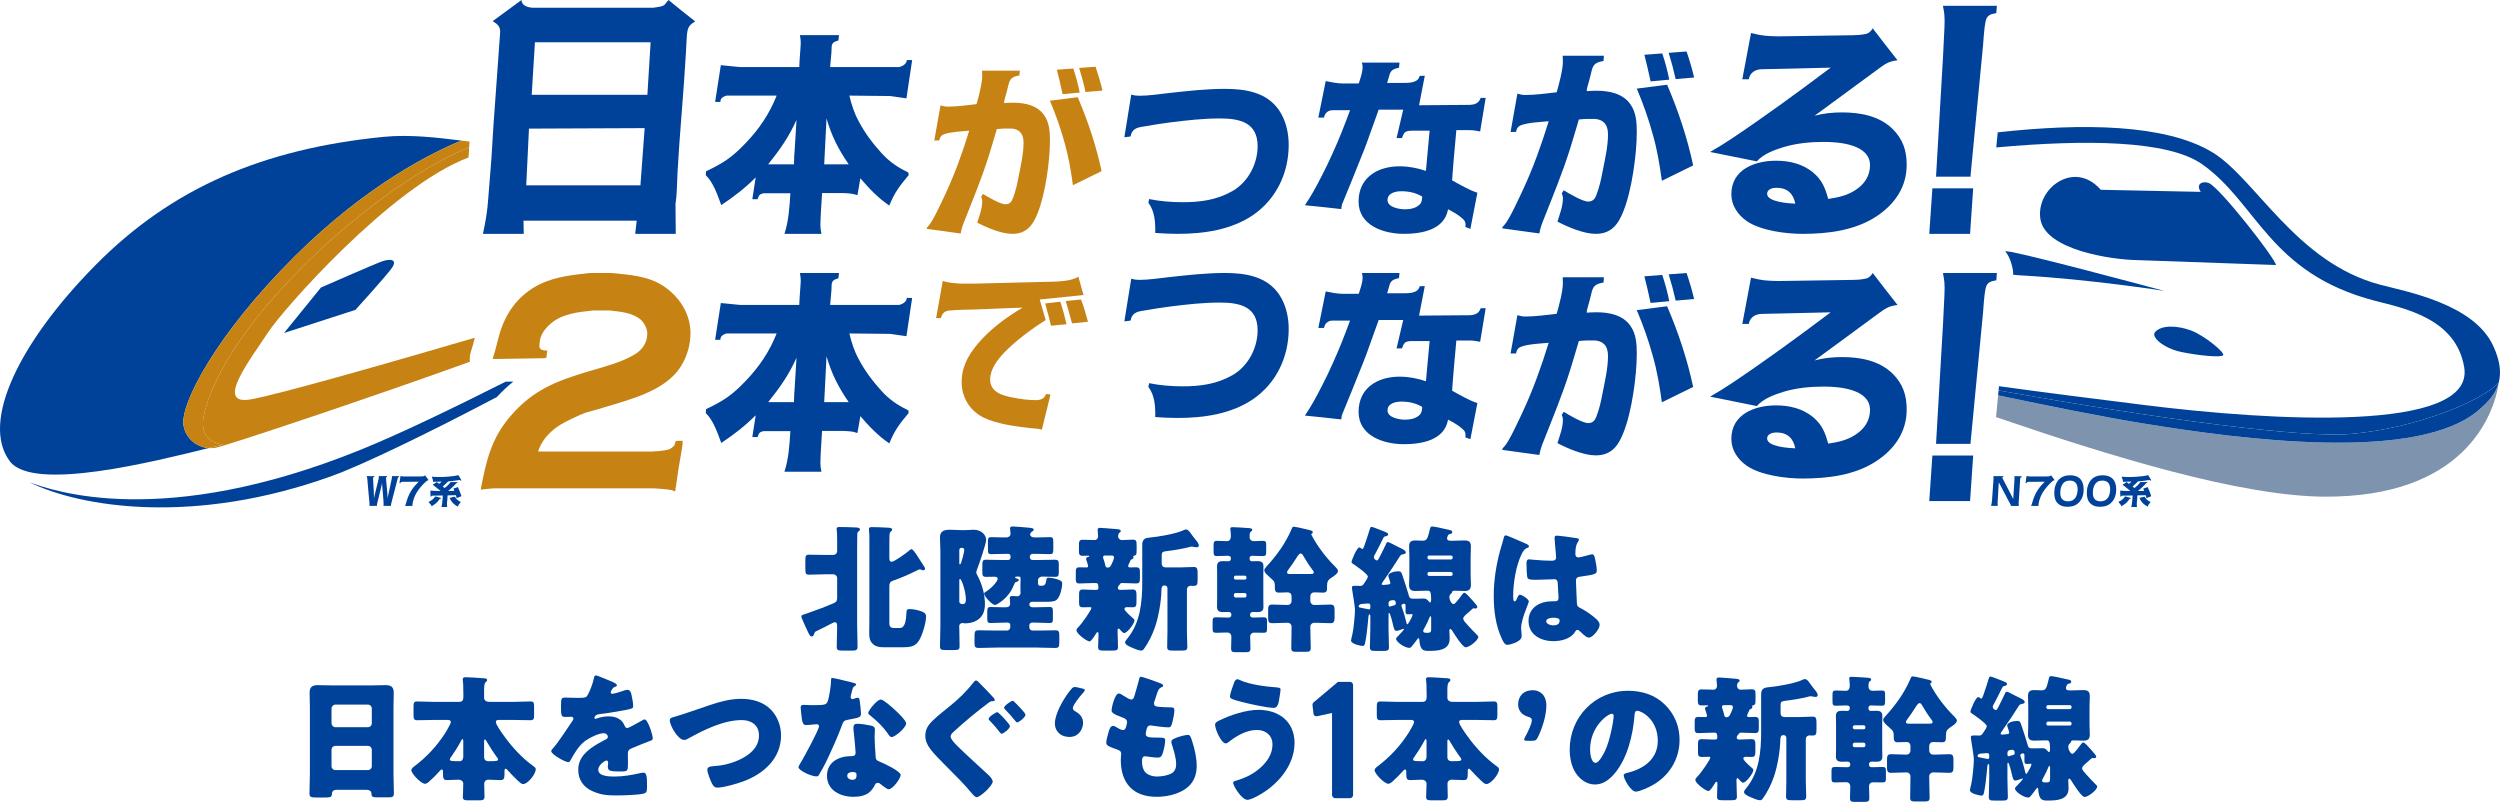
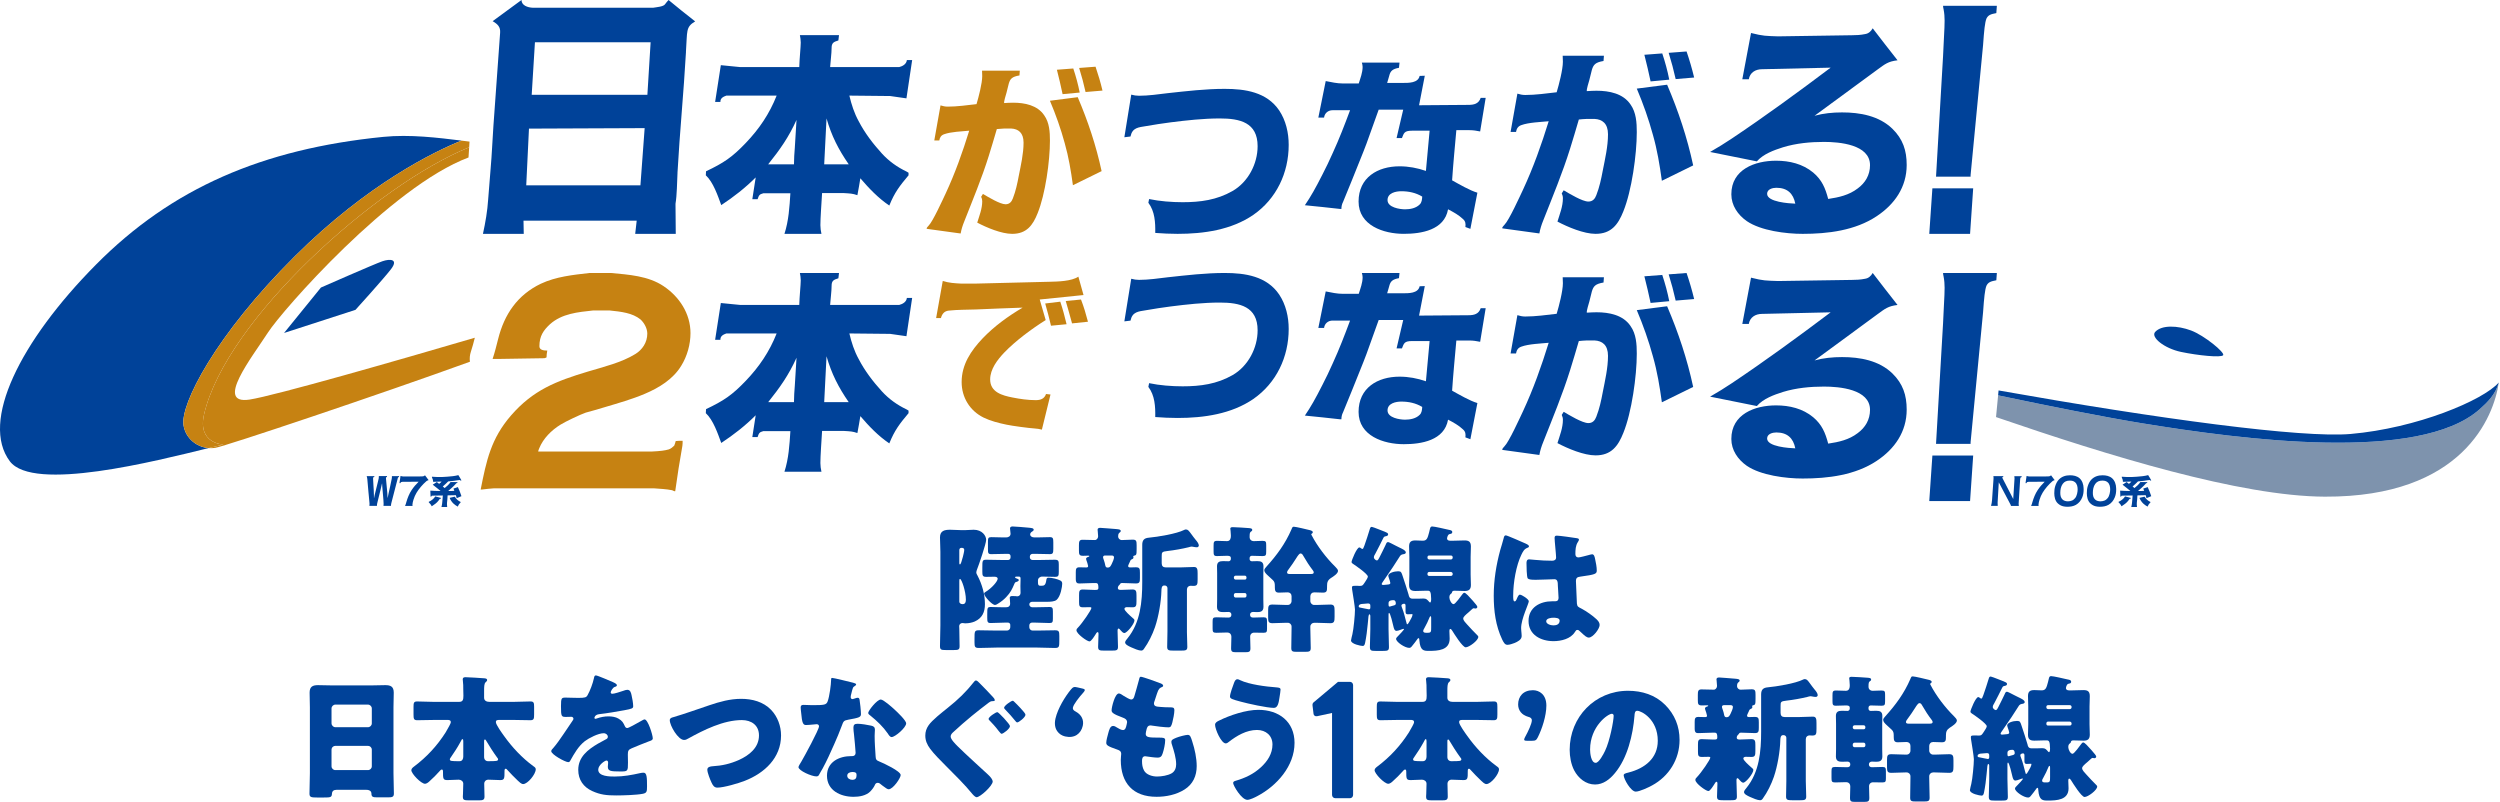
<svg xmlns="http://www.w3.org/2000/svg" id="b" data-name="レイヤー_2" viewBox="0 0 311.321 99.857">
  <g id="c" data-name="desgin">
    <g>
      <g>
        <path d="M266.1,32.388c-3.151-.047-11.365-1.253-12.006-5.072-.641-3.819,4.21-7.48,7.508-3.683l12.451.258c-.685-1.033.309-1.395,1.022-1.093,1.389.589,8.332,9.468,8.342,10.202l-17.317-.613h0ZM268.378,41.337c.817-.903,2.817-.802,4.468-.184,1.651.618,4.247,2.748,4.002,3.079-.245.331-3.137.035-5.242-.407-2.106-.442-3.814-1.84-3.228-2.488Z" fill="none" />
        <path d="M308.788,50.961c-7.565,6.715-29.612,3.787-42.193,1.723-4.737-.777-11.361-2.103-17.774-3.452l-.259,2.706c14.025,4.817,30.436,9.869,40.951,9.911,17.18.068,21.055-9.974,21.657-14.219-.002.003-.005.005-.007.008-.386,1.469-1.42,2.475-2.375,3.323Z" fill="#7e93ad" />
-         <path d="M274.202,20.434c6.884,4.822,8.377,13.589,21.522,17.015,3.603.939,10.131,2.164,11.142,8.3,1.351,8.207-24.049,6.67-39.944,4.674-5.832-.733-11.911-1.488-17.992-2.33l-.05.528c19.897,3.541,37.783,5.946,43.833,5.421,8.238-.715,16.504-4.184,18.451-6.404.312-1.186.203-2.673-.717-4.628-2.427-5.159-10.705-6.68-14.022-7.548-10.519-2.753-15.581-13.304-20.969-16.526-5.821-3.481-16.097-3.631-26.685-2.454l-.18,1.878c11.03-1.003,21.35-.911,25.611,2.074Z" fill="#004299" />
        <path d="M292.713,54.042c-6.05.525-23.936-1.88-43.833-5.421l-.058.611c6.412,1.349,13.037,2.675,17.774,3.452,12.582,2.064,34.629,4.992,42.193-1.723.955-.848,1.989-1.854,2.375-3.323-1.946,2.22-10.213,5.689-18.451,6.404Z" fill="#004299" />
-         <path d="M249.728,31.326c.539.579,1.02,2.104.964,2.892l.808.066c.013,0,.027.001.04.002,8.6.468,17.966,1.937,17.966,1.937,0,0-20.317-5.476-19.778-4.897Z" fill="#004299" />
        <path d="M271.605,43.825c2.106.442,4.997.738,5.242.407.245-.331-2.351-2.461-4.002-3.079-1.651-.618-3.651-.719-4.468.184-.587.648,1.122,2.046,3.228,2.488Z" fill="#004299" />
-         <path d="M275.075,22.799c-.713-.303-1.707.06-1.022,1.093l-12.451-.258h0s0,0,0,0h0c-3.298-3.797-8.149-.135-7.508,3.683.641,3.819,8.855,5.024,12.006,5.072h0s17.317.613,17.317.613c-.01-.735-6.952-9.613-8.342-10.202Z" fill="#004299" />
        <polygon points="261.602 23.633 261.602 23.633 261.602 23.633 261.602 23.633" fill="#004299" />
      </g>
      <g>
-         <path d="M101.382,78.953c-.034.102-.102.306-.324.306-.153,0-.239-.153-.461-.597-.119-.256-.802-1.69-.802-1.877,0-.171.085-.205.478-.324.119-.035.256-.085.444-.154,1.075-.375,2.133-.768,3.174-1.228.307-.136.358-.341.358-.665v-2.423c0-.256-.222-.478-.478-.478h-.938c-.683,0-1.382.052-2.082.052-.427,0-.461-.188-.461-.734v-1.023c0-.563.034-.734.461-.734.7,0,1.399.034,2.082.034h.853c.358,0,.563-.17.563-.546v-.955c0-.564,0-1.161-.051-1.587-.017-.069-.017-.102-.017-.17,0-.222.171-.222.392-.222.58,0,1.348.017,1.928.051.256.017.58.017.58.256,0,.102-.034.137-.171.239-.137.102-.154.222-.154.444,0,.341-.017,1.331-.017,1.74v9.384c0,.939.051,1.861.051,2.799,0,.444-.204.477-.802.477h-1.024c-.563,0-.768-.034-.768-.461,0-.853.051-1.706.051-2.559,0-.205,0-.512-.273-.512-.119,0-.273.085-.375.136-.665.341-1.314.683-1.979.99-.171.085-.188.171-.239.342ZM113.513,68.391c.188,0,.546.58.666.751.29.427.546.87.836,1.297.068.102.188.29.188.392s-.136.188-.239.188c-.068,0-.171-.034-.205-.052-.068-.034-.136-.068-.222-.068s-.239.085-.341.136c-.938.461-1.996.939-3.003,1.28-.375.136-.444.324-.444.751v4.59c0,.341.188.546.529.546h.785c.665,0,.768-1.007.819-1.945.017-.324.068-.41.427-.41.427,0,1.007.136,1.399.273.342.119.615.273.615.648,0,.768-.478,2.388-.904,3.036-.495.751-1.126.802-2.167.802h-2.115c-.512,0-1.024-.035-1.416-.393-.444-.392-.478-.853-.478-1.519,0-.477.017-.956.017-1.433v-10.596c0-.29-.051-.427-.051-.615v-.17c0-.239.205-.239.375-.239.58,0,1.348.034,1.928.068.256.017.58,0,.58.256,0,.102-.051.153-.171.239-.137.102-.137.273-.154.444-.017.341-.017,1.331-.017,1.74v1.092c0,.153,0,.477.29.477.341,0,1.928-1.16,2.184-1.399.068-.068.188-.17.29-.17Z" fill="#004299" />
-         <path d="M117.106,68.715c0-.648-.051-1.246-.051-1.792,0-.836.58-.955,1.263-.955.478,0,.956.051,1.45.051h.375c.375,0,.734-.051,1.109-.051,1.058,0,1.553.751,1.553,1.262,0,.461-.921,3.157-1.143,3.703-.034.119-.085.222-.085.341,0,.154.085.273.154.41.563,1.075.921,2.32.921,3.549,0,.972-.324,1.74-1.28,2.166-.324.137-.75.222-1.109.222-.171,0-.205,0-.358-.034h-.068c-.205,0-.392.171-.392.375,0,.069.017.223.017.376,0,.699.034,1.416.034,2.132,0,.427-.154.478-.683.478h-1.058c-.529,0-.7-.034-.7-.478,0-.869.051-1.723.051-2.593v-9.163ZM119.461,70.115c0,.051,0,.17.085.17.102,0,.239-.494.307-.768.017-.085.034-.136.051-.17.051-.222.171-.665.171-.87s-.154-.256-.342-.256c-.154,0-.256.085-.273.256v1.638ZM119.461,74.909c0,.222.205.324.41.324.341,0,.409-.273.409-.564,0-1.007-.529-2.576-.734-2.576-.085,0-.085.153-.085.256v2.56ZM125.518,69.739c.188,0,.324-.136.324-.324v-.17c0-.154-.119-.273-.273-.273h-.375c-.614,0-1.211.034-1.757.034-.375,0-.409-.136-.409-.614v-.922c0-.444.034-.58.409-.58.495,0,1.007.034,1.502.034h.358c.29,0,.546-.153.546-.461,0-.085-.034-.41-.051-.512,0-.034-.017-.102-.017-.153,0-.188.171-.239.324-.239.307,0,1.655.119,2.013.153.273.035.614.035.614.256,0,.119-.136.187-.239.256-.12.069-.205.205-.205.341,0,.188.205.358.512.358h.461c.495,0,.99-.034,1.484-.034.392,0,.427.153.427.665v.768c0,.529-.034.682-.427.682-.546,0-1.143-.034-1.757-.034h-.392c-.188,0-.342.136-.342.324v.119c0,.188.154.324.342.324h.734c.665,0,1.348-.034,2.013-.034.478,0,.512.153.512.631v.852c0,.512-.034.648-.478.648-.529,0-1.058-.034-1.587-.034-.29,0-.529.205-.529.477v.154c0,.358.017.512.324.512h.119c.324,0,.512-.069.597-.7.034-.222.068-.307.29-.307.392,0,1.126.171,1.467.359.171.102.222.204.222.409,0,.324-.188,1.553-.7,1.997-.239.205-.751.239-1.177.239h-1.86c-.188,0-.358.119-.358.324s.171.358.375.358h.375c.597,0,1.177-.034,1.774-.034.375,0,.41.153.41.563v.87c0,.427-.034.563-.41.563-.597,0-1.177-.051-1.774-.051h-.427c-.171,0-.324.153-.324.341v.239c0,.222.188.41.41.41h.529c.751,0,1.502-.035,2.252-.035.495,0,.546.137.546.717v.461c0,.904,0,1.024-.58,1.024-.734,0-1.484-.052-2.218-.052h-4.965c-.546,0-1.501.052-2.235.052-.512,0-.563-.137-.563-.7v-.427c0-.938,0-1.075.546-1.075.751,0,1.501.035,2.252.035h1.246c.222,0,.41-.188.41-.41v-.307c0-.136-.12-.273-.273-.273h-.41c-.58,0-1.177.051-1.757.051-.392,0-.427-.153-.427-.648v-.358c0-.922,0-.99.495-.99.29,0,.734.034,1.45.034h.392c.307,0,.512-.136.512-.461,0-.154-.017-.427-.034-.58,0-.035-.017-.102-.017-.137,0-.187.171-.222.324-.222.068,0,.375.017.444.017.051.018.12.018.188.018.205,0,.392-.171.392-.41,0-.29-.017-.58-.017-.87,0-.256.017-.495.017-.734v-.256c0-.102-.085-.188-.188-.188h-.273c-.069,0-.222,0-.222.102,0,.069.136.119.324.188.069.017.137.068.137.153,0,.136-.188.188-.29.222-.154.034-.188.085-.256.239-.307.717-.478,1.075-1.024,1.656-.29.306-.614.563-.973.785-.136.085-.273.187-.426.187-.358,0-1.348-1.074-1.348-1.416,0-.085.085-.136.154-.187.819-.495,1.536-1.348,1.536-1.655,0-.085-.051-.256-.375-.256-.341,0-.7.017-1.041.017-.461,0-.495-.153-.495-.665v-.427c0-.955,0-1.04.529-1.04.666,0,1.331.034,2.013.034h.648Z" fill="#004299" />
+         <path d="M117.106,68.715c0-.648-.051-1.246-.051-1.792,0-.836.58-.955,1.263-.955.478,0,.956.051,1.45.051h.375c.375,0,.734-.051,1.109-.051,1.058,0,1.553.751,1.553,1.262,0,.461-.921,3.157-1.143,3.703-.034.119-.085.222-.085.341,0,.154.085.273.154.41.563,1.075.921,2.32.921,3.549,0,.972-.324,1.74-1.28,2.166-.324.137-.75.222-1.109.222-.171,0-.205,0-.358-.034h-.068c-.205,0-.392.171-.392.375,0,.069.017.223.017.376,0,.699.034,1.416.034,2.132,0,.427-.154.478-.683.478h-1.058c-.529,0-.7-.034-.7-.478,0-.869.051-1.723.051-2.593v-9.163ZM119.461,70.115c0,.051,0,.17.085.17.102,0,.239-.494.307-.768.017-.085.034-.136.051-.17.051-.222.171-.665.171-.87s-.154-.256-.342-.256c-.154,0-.256.085-.273.256v1.638ZM119.461,74.909c0,.222.205.324.41.324.341,0,.409-.273.409-.564,0-1.007-.529-2.576-.734-2.576-.085,0-.085.153-.085.256v2.56ZM125.518,69.739c.188,0,.324-.136.324-.324v-.17c0-.154-.119-.273-.273-.273h-.375c-.614,0-1.211.034-1.757.034-.375,0-.409-.136-.409-.614v-.922c0-.444.034-.58.409-.58.495,0,1.007.034,1.502.034h.358c.29,0,.546-.153.546-.461,0-.085-.034-.41-.051-.512,0-.034-.017-.102-.017-.153,0-.188.171-.239.324-.239.307,0,1.655.119,2.013.153.273.035.614.035.614.256,0,.119-.136.187-.239.256-.12.069-.205.205-.205.341,0,.188.205.358.512.358h.461c.495,0,.99-.034,1.484-.034.392,0,.427.153.427.665v.768c0,.529-.034.682-.427.682-.546,0-1.143-.034-1.757-.034h-.392c-.188,0-.342.136-.342.324v.119c0,.188.154.324.342.324h.734c.665,0,1.348-.034,2.013-.034.478,0,.512.153.512.631v.852c0,.512-.034.648-.478.648-.529,0-1.058-.034-1.587-.034-.29,0-.529.205-.529.477v.154c0,.358.017.512.324.512h.119c.324,0,.512-.069.597-.7.034-.222.068-.307.29-.307.392,0,1.126.171,1.467.359.171.102.222.204.222.409,0,.324-.188,1.553-.7,1.997-.239.205-.751.239-1.177.239h-1.86c-.188,0-.358.119-.358.324s.171.358.375.358h.375c.597,0,1.177-.034,1.774-.034.375,0,.41.153.41.563v.87c0,.427-.034.563-.41.563-.597,0-1.177-.051-1.774-.051h-.427c-.171,0-.324.153-.324.341v.239c0,.222.188.41.41.41h.529c.751,0,1.502-.035,2.252-.035.495,0,.546.137.546.717v.461c0,.904,0,1.024-.58,1.024-.734,0-1.484-.052-2.218-.052h-4.965c-.546,0-1.501.052-2.235.052-.512,0-.563-.137-.563-.7v-.427c0-.938,0-1.075.546-1.075.751,0,1.501.035,2.252.035h1.246c.222,0,.41-.188.41-.41v-.307c0-.136-.12-.273-.273-.273h-.41c-.58,0-1.177.051-1.757.051-.392,0-.427-.153-.427-.648v-.358c0-.922,0-.99.495-.99.29,0,.734.034,1.45.034h.392c.307,0,.512-.136.512-.461,0-.154-.017-.427-.034-.58,0-.035-.017-.102-.017-.137,0-.187.171-.222.324-.222.068,0,.375.017.444.017.051.018.12.018.188.018.205,0,.392-.171.392-.41,0-.29-.017-.58-.017-.87,0-.256.017-.495.017-.734v-.256c0-.102-.085-.188-.188-.188h-.273c-.069,0-.222,0-.222.102,0,.069.136.119.324.188.069.017.137.068.137.153,0,.136-.188.188-.29.222-.154.034-.188.085-.256.239-.307.717-.478,1.075-1.024,1.656-.29.306-.614.563-.973.785-.136.085-.273.187-.426.187-.358,0-1.348-1.074-1.348-1.416,0-.085.085-.136.154-.187.819-.495,1.536-1.348,1.536-1.655,0-.085-.051-.256-.375-.256-.341,0-.7.017-1.041.017-.461,0-.495-.153-.495-.665v-.427c0-.955,0-1.04.529-1.04.666,0,1.331.034,2.013.034h.648" fill="#004299" />
        <path d="M140.484,70.49c0,.136.137.171.256.171.222,0,.461-.018.7-.018.477,0,.512.171.512.683v.648c0,.494-.034.682-.495.682-.563,0-1.109-.052-1.655-.052h-.069c-.171,0-.204.052-.256.137-.034.034-.034.051-.068.085-.12.102-.205.239-.205.393,0,.239.239.239.392.239.478,0,.956-.051,1.416-.051.478,0,.512.222.512.768v.699c0,.529-.034.751-.477.751-.239,0-.478-.017-.717-.017-.119,0-.307.051-.307.205,0,.239.648.802.99,1.109.051.051.102.085.136.119.069.052.12.119.12.222,0,.41-.921,1.569-1.263,1.569-.171,0-.342-.222-.444-.323-.051-.069-.188-.239-.273-.239s-.119.137-.119.205v.154c0,.648.051,1.279.051,1.928,0,.427-.188.461-.751.461h-.99c-.546,0-.734-.034-.734-.461,0-.529.051-1.075.051-1.621,0-.068-.017-.222-.102-.222-.119,0-.222.205-.273.29-.119.188-.529.87-.751.87-.307,0-1.621-.956-1.621-1.382,0-.153.069-.222.188-.341.563-.58,1.672-2.201,1.672-2.44,0-.102-.136-.102-.204-.102-.273,0-.563.017-.836.017-.461,0-.495-.17-.495-.682v-.836c0-.494.034-.699.478-.699s.904.051,1.365.051h.188c.239,0,.375-.017.375-.239,0-.41-.034-.615-.324-.615h-.341c-.546,0-1.109.052-1.655.052-.256,0-.495,0-.495-.546v-.836c0-.409.034-.631.444-.631.273,0,.546.018.836.018.119,0,.256,0,.256-.171,0-.102-.171-.631-.222-.751-.017-.051-.034-.102-.034-.153,0-.154.205-.222.324-.256.034-.017.085-.051.085-.085,0-.052-.137-.052-.154-.052-.205,0-.427.017-.631.017-.477,0-.512-.17-.512-.682v-.615c0-.461.034-.699.444-.699.529,0,1.041.034,1.553.034.204,0,.392-.222.392-.461,0-.153-.034-.529-.051-.682,0-.034-.017-.102-.017-.136,0-.205.171-.239.341-.239.188,0,1.553.12,1.809.137.068.017.136.017.205.017.324.034.529.051.529.239,0,.102-.085.153-.188.239-.119.119-.137.273-.137.444,0,.222.188.444.461.444.444,0,.887-.051,1.348-.051s.495.17.495.716v.444c0,.768-.034.768-.358.852-.034.017-.068.052-.068.085,0,.017.034.069.034.119,0,.154-.136.205-.256.256-.102.051-.154.17-.188.273-.068.171-.222.427-.222.546ZM137.942,70.678c.307,0,.392-.239.512-.478.102-.204.273-.597.273-.802,0-.153-.136-.222-.273-.222h-.836c-.119,0-.256.051-.256.205,0,.119.085.307.119.427.068.188.119.392.154.58.034.154.085.273.239.29h.069ZM147.804,78.629c0,.648.051,1.279.051,1.928,0,.427-.204.461-.75.461h-.99c-.563,0-.768-.034-.768-.461,0-.648.034-1.279.034-1.928v-5.392c0-.17-.137-.324-.324-.324h-.102c-.324,0-.324.495-.324.631-.034,1.399-.358,3.259-.802,4.556-.324.938-.802,1.911-1.382,2.713-.085.119-.171.204-.341.204-.307,0-.87-.239-1.246-.409-.375-.171-.751-.359-.751-.615,0-.17.205-.375.307-.512,1.604-1.979,1.826-4.555,1.826-7.012v-4.624c0-.58.239-.836.819-.887,1.109-.102,3.447-.478,4.419-.973.069-.035.12-.052.205-.052.239,0,.358.154.683.598.136.188.307.427.546.716.136.154.375.461.375.683,0,.102-.102.222-.222.222-.136,0-.239-.018-.358-.035-.085-.017-.239-.051-.324-.051-.102,0-.256.051-.375.085-.751.187-1.809.375-2.593.461-.734.085-.751.153-.751.665v.87c0,.341.171.512.512.512h1.809c.563,0,1.143-.052,1.707-.052.409,0,.444.29.444.819v.716c0,.648-.034.819-.546.819-.102,0-.205-.017-.29-.017-.307,0-.495.204-.495.477v5.204Z" fill="#004299" />
        <path d="M151.57,71.462c0-.41-.017-.717-.017-.939,0-.511.273-.648.751-.648.239,0,.461.018.699.018.154,0,.273-.137.273-.273v-.119c0-.256-.204-.29-.477-.29-.41,0-.819.035-1.246.035-.392,0-.427-.137-.427-.598v-.682c0-.477.034-.615.444-.615s.819.035,1.229.035c.426,0,.477-.41.477-.615v-.119c0-.119-.017-.41-.034-.529-.017-.136-.034-.256-.034-.29,0-.187.188-.187.324-.187.222,0,1.74.085,2.048.119.307.034.358.102.358.222s-.085.17-.171.222c-.119.102-.154.188-.154.665,0,.324.222.512.529.512.358,0,.717-.035,1.092-.035.41,0,.444.119.444.546v.751c0,.478-.034.598-.444.598-.461,0-.904-.035-1.348-.035-.154,0-.273.119-.273.273v.136c0,.119.085.273.273.273.222,0,.444-.018.683-.018.477,0,.768.12.768.648,0,.256-.017.564-.017.939v3.174c0,.375.017.682.017.939,0,.631-.461.648-.802.648-.205,0-.392-.018-.495-.018-.205,0-.375.12-.375.342,0,.239.137.358.375.358.427,0,.853-.035,1.297-.035.41,0,.444.137.444.564v.819c0,.427-.034.546-.444.546-.392,0-.768-.017-1.16-.017-.29,0-.495.205-.495.495,0,.494.034.972.034,1.45,0,.461-.171.494-.734.494h-.973c-.546,0-.7-.034-.7-.494s.034-.939.034-1.399c0-.358-.188-.563-.546-.563-.444,0-.904.034-1.348.034-.41,0-.444-.136-.444-.563v-.802c0-.427.034-.564.444-.564.495,0,.99.035,1.502.035.239,0,.392-.085.392-.358,0-.222-.137-.342-.358-.342s-.444.018-.648.018c-.375,0-.785-.052-.785-.648,0-.256.017-.546.017-.939v-3.174ZM155.222,71.906c0-.119-.085-.222-.205-.222h-1.143c-.119,0-.222.102-.222.222v.052c0,.119.102.222.222.222h1.143c.12,0,.205-.085.205-.222v-.052ZM155.222,74.073c0-.119-.085-.222-.205-.222h-1.143c-.119,0-.222.102-.222.222v.119c0,.119.102.222.222.222h1.143c.12,0,.205-.102.205-.222v-.119ZM163.173,74.841c0,.273.222.494.478.494h.273c.581,0,1.161-.051,1.74-.051.478,0,.529.222.529.768v.734c0,.58-.034.819-.529.819-.58,0-1.16-.051-1.74-.051h-.273c-.256,0-.478.205-.478.477v.188c0,.836.052,1.655.052,2.474,0,.444-.188.477-.751.477h-.973c-.512,0-.699-.034-.699-.461,0-.819.034-1.656.034-2.491v-.188c0-.273-.205-.477-.477-.477h-.171c-.58,0-1.161.051-1.723.051-.494,0-.546-.187-.546-.751v-.836c0-.546.052-.734.546-.734.563,0,1.144.051,1.723.051h.171c.273,0,.477-.222.477-.494v-.598c0-.273-.188-.477-.512-.477-.358,0-.716.034-1.075.034-.427,0-.494-.239-.494-.665v-.153c0-.376-.052-.546-.239-.734-.154-.153-.41-.392-.648-.597-.205-.188-.427-.41-.427-.648,0-.154.17-.324.273-.444,1.28-1.416,2.338-2.849,3.106-4.624.119-.29.136-.341.307-.341.239,0,1.655.341,2.064.444.12.035.29.102.29.239,0,.085-.068.154-.136.188-.034.017-.052.035-.052.069,0,.051.018.068.035.102.716,1.382,1.825,2.832,2.935,3.924.187.187.358.375.358.529,0,.341-.598.716-.87.887-.41.273-.495.528-.495.99v.17c0,.41-.017.665-.494.665-.376,0-.734-.034-1.092-.034-.29,0-.478.188-.495.477v.598ZM163.224,71.479c.205,0,.375-.017.375-.205,0-.085-.051-.17-.102-.239-.444-.58-.836-1.177-1.194-1.809-.085-.153-.17-.306-.358-.306-.119,0-.29.205-.563.648-.222.358-.546.836-1.023,1.484-.035.052-.085.154-.085.222,0,.171.153.205.307.205h2.645Z" fill="#004299" />
        <path d="M168.973,72.947c.052,0,.29.017.359.017.324,0,.375-.069.58-.376.017-.034.051-.085.102-.153.136-.205.324-.495.324-.631,0-.324-1.553-1.399-1.877-1.604-.085-.068-.154-.119-.154-.222,0-.187.648-1.808.973-1.808.085,0,.205.102.273.153.034.017.068.035.102.035.085,0,.119-.052.256-.427.222-.631.477-1.399.665-2.031.051-.188.102-.29.256-.29.069,0,.512.171.905.324l.563.222c.051.018.102.035.136.052.239.102.427.17.427.324,0,.17-.136.205-.256.239-.188.034-.256.051-.342.222-.324.648-.648,1.314-.99,1.945-.085.153-.187.29-.187.461,0,.239.29.393.375.393.136,0,.256-.256.307-.359.273-.511.512-1.04.768-1.553.119-.273.153-.375.324-.375.085,0,.546.239.938.444.205.102.393.205.478.239.205.102.785.341.785.597,0,.205-.239.222-.375.239-.154.034-.239.085-.324.187-.598.939-1.211,1.894-1.928,2.901-.256.358-.375.546-.375.615,0,.119.136.119.222.119.102,0,.375-.035.528-.052.137-.017.324-.017.324-.205,0-.102-.119-.444-.17-.58-.017-.069-.085-.239-.085-.307,0-.341.734-.563,1.228-.563.376,0,.41.119.581.648.273.768.494,1.536.733,2.303.018.119.085.461.461.461h.802c.205,0,.392-.017.58-.017.376,0,.478.153.734.444.017.017.069.052.085.052.102,0,.136-.222.136-.444,0-.205-.017-.393-.034-.564-.035-.256-.085-.461-.376-.461h-.205c-.444,0-.887.034-1.331.034-.494,0-.802-.119-.802-.75,0-.444.034-.87.034-1.297v-2.201c0-.427-.034-.87-.034-1.297,0-.563.239-.751.785-.751.307,0,.615.034.921.034.512,0,.598-.324.785-1.023.017-.069.068-.273.102-.427.034-.154.085-.324.273-.324.307,0,1.655.324,2.048.41.239.051.461.068.461.29,0,.137-.069.188-.205.222-.17.035-.256.052-.341.222-.051.119-.102.222-.102.341,0,.223.188.29.376.29h.461c.444,0,.887-.034,1.331-.034.494,0,.802.119.802.751,0,.444-.034.87-.034,1.297v2.201c0,.427.034.853.034,1.297,0,.546-.239.75-.768.75-.444,0-.87-.034-1.297-.034-.256,0-.273.136-.306.256,0,.034-.035.068-.069.085-.188.154-.239.239-.239.512s.256.819.529.819c.204,0,.921-1.007,1.074-1.212.069-.085.154-.204.256-.204.187,0,.597.477,1.057.99.324.375.564.648.564.768,0,.136-.119.204-.239.204-.051,0-.068,0-.102-.017-.034,0-.068-.017-.102-.017-.085,0-.171.069-.239.136-.136.12-.256.239-.375.342-.444.375-.699.597-.699.802,0,.239.306.546.494.751.41.461.836.904,1.263,1.331.051.051.119.119.119.205,0,.444-1.144,1.297-1.57,1.297-.392,0-1.45-1.707-1.672-2.065-.051-.069-.136-.222-.239-.222s-.119.153-.119.239c0,.324.034.648.034.973,0,1.45-1.467,1.519-2.577,1.519-.631,0-1.092,0-1.194-1.314,0-.069,0-.273-.102-.273-.069,0-.137.102-.171.154-.085.136-.495.665-.615.802-.102.136-.204.256-.375.256-.546,0-1.638-.733-1.638-1.126,0-.119.188-.29.273-.375.205-.188.717-.768.717-.819,0-.034-.034-.051-.051-.051-.137,0-.631.256-.888.256-.273,0-.341-.393-.392-.598-.052-.239-.376-1.637-.529-1.637-.069,0-.069.17-.069.222v1.808c0,.734.052,1.485.052,2.236,0,.426-.188.461-.717.461h-.955c-.529,0-.7-.035-.7-.478,0-.733.052-1.484.052-2.218v-1.689c0-.069-.052-.171-.12-.171-.102,0-.136.427-.17.887-.017.119-.017.222-.034.341-.052.665-.188,1.673-.324,2.321-.052.204-.085.392-.307.392s-1.45-.239-1.45-.682c0-.119.136-.615.17-.768.154-.631.324-2.423.324-3.088,0-.273-.29-2.099-.358-2.508-.017-.119-.017-.205-.017-.256,0-.17.136-.187.375-.187h.239ZM169.195,75.506c0,.153.154.153.256.171.119.017.955.204,1.023.204.136,0,.171-.119.171-.222v-.256c0-.188-.102-.256-.29-.256-.069,0-.717.068-.819.068-.17.035-.341.102-.341.29ZM172.914,75.284c0,.102,0,.256.137.256.068,0,.153-.051.239-.068.051-.017.119-.035.188-.052.136-.034.341-.068.341-.256,0-.205-.052-.427-.29-.427-.597,0-.615.256-.615.393v.153ZM175.764,76.479c-.153,0-.306.017-.444.017-.273,0-.29-.17-.29-.393v-.682c0-.119-.035-.239-.171-.239-.068,0-.341.034-.341.239,0,.085.052.205.085.29.222.563.358,1.16.512,1.74l.051.17c0,.052.017.119.085.119.068,0,.153-.153.256-.323.136-.239.393-.666.393-.87,0-.085-.069-.085-.102-.069h-.035ZM178.221,76.973c0-.051,0-.239-.069-.239-.051,0-.102.085-.119.119-.187.461-.409.939-.665,1.382-.051.085-.136.222-.136.341,0,.205.205.222.375.222h.171c.444,0,.444-.119.444-.699v-1.127ZM180.678,69.671c.12,0,.223-.102.223-.222v-.069c0-.119-.102-.205-.223-.205h-2.712c-.119,0-.205.085-.205.205v.069c0,.119.085.204.205.222h2.712ZM177.965,71.224c-.119,0-.205.102-.205.222v.068c0,.12.085.205.205.205h2.712c.12,0,.223-.085.223-.205v-.068c0-.119-.102-.205-.223-.222h-2.712Z" fill="#004299" />
        <path d="M186.813,68.527c.153-.546.307-.973.444-1.536.034-.153.085-.324.256-.324s2.167.887,2.474,1.023c.307.137.41.239.41.342,0,.102-.069.136-.154.17-.444.171-.563.427-.785.87-.648,1.314-1.023,3.481-1.023,5.102,0,.358,0,.716.17.716.137,0,.188-.119.239-.222.17-.409.273-.614.426-.614.239,0,1.11.563,1.11.819,0,.307-.956,2.184-.956,3.345,0,.188.034.477.051.682.017.102.017.222.017.307,0,.461-.528.716-.904.87-.222.085-.614.222-.87.222-.307,0-.461-.273-.648-.648-.819-1.723-1.057-3.583-1.057-5.477,0-1.911.306-3.822.802-5.648ZM196.402,67.026c.085.017.222.052.222.171,0,.085-.052.188-.136.307-.29.444-.307.99-.307,1.501,0,.239.119.41.375.41.188,0,1.007-.222,1.263-.29.119-.035.358-.102.444-.102.256,0,.324.341.375.597.102.461.205,1.007.205,1.416,0,.427-.153.512-2.03.768-.376.052-.564.136-.564.563,0,.222.102,2.543.119,2.782.035.409.188.444.615.665.598.324,1.331.836,1.826,1.297.205.205.392.409.392.716,0,.478-.836,1.57-1.348,1.57-.256,0-.512-.222-.87-.564-.069-.068-.136-.119-.205-.187-.102-.102-.205-.205-.341-.205-.153,0-.205.085-.324.273-.529.853-1.723,1.127-2.661,1.127-1.553,0-3.106-.768-3.106-2.525,0-1.673,1.433-2.44,2.935-2.44h.393c.29,0,.41-.17.41-.427,0-.392-.085-1.194-.085-1.467,0-.58-.069-.853-.444-.853-.307,0-1.485.069-2.201.069h-.256c-.392,0-.734-.035-.853-.171-.136-.17-.153-1.604-.153-1.911,0-.222.051-.461.324-.461.102,0,.631.052.785.069.7.069,1.399.102,2.082.102.273,0,.495-.102.495-.41,0-.358-.188-2.048-.188-2.423,0-.205.069-.29.273-.29.359,0,2.116.256,2.543.324ZM192.546,77.366c0,.341.546.512.905.512.392,0,.768-.137.768-.598,0-.341-.529-.358-.785-.358s-.888.069-.888.444Z" fill="#004299" />
        <path d="M41.899,98.356c-.324,0-.546.136-.563.494-.017.444-.204.461-.99.461h-.887c-.7,0-.921-.034-.921-.477,0-.853.051-1.707.051-2.559v-8.19c0-.598-.034-1.212-.034-1.826,0-.734.358-.939,1.041-.939.631,0,1.246.035,1.877.035h4.641c.614,0,1.228-.035,1.86-.035.648,0,1.058.154,1.058.939,0,.614-.034,1.228-.034,1.826v8.19c0,.852.051,1.689.051,2.542,0,.427-.204.477-.75.477h-1.263c-.631,0-.785-.051-.785-.511,0-.188-.171-.427-.614-.427h-3.736ZM41.284,90.064c0,.273.222.494.478.494h4.061c.256,0,.478-.222.478-.477v-1.86c0-.256-.222-.478-.478-.478h-4.061c-.256,0-.478.222-.478.478v1.843ZM41.284,95.422c0,.273.222.477.478.477h4.061c.256,0,.478-.205.478-.477v-2.065c0-.273-.222-.478-.478-.478h-4.061c-.256,0-.478.205-.478.495v2.048Z" fill="#004299" />
        <path d="M54.005,89.654c-.683,0-1.365.034-2.048.034-.427,0-.461-.188-.461-.716v-.939c0-.494.034-.682.444-.682.7,0,1.382.051,2.065.051h3.157c.477,0,.546-.256.546-.768,0-.205-.017-.461-.017-.751,0-.341,0-.802-.051-1.126-.017-.069-.017-.119-.017-.17,0-.223.171-.256.358-.256.307,0,1.962.102,2.338.136.154.018.342.035.342.222,0,.12-.085.171-.205.29-.154.153-.171.546-.171,1.023v.888c0,.375.324.511.648.511h3.071c.682,0,1.365-.051,2.065-.051.409,0,.444.188.444.682v.939c0,.528-.034.716-.461.716-.682,0-1.365-.034-2.047-.034h-1.792c-.256,0-.461,0-.461.273,0,.324.785,1.399,1.007,1.707,1.007,1.416,2.252,2.747,3.651,3.771.171.119.307.204.307.392,0,.615-1.007,1.843-1.569,1.843-.239,0-.495-.273-.665-.427-.461-.444-.939-.921-1.331-1.365-.068-.085-.119-.119-.171-.119-.136,0-.154.136-.154.306,0,.887,0,1.109-.529,1.109-.495,0-.99-.051-1.485-.051-.29,0-.512.205-.512.512,0,.529.034,1.057.034,1.586,0,.427-.188.478-.768.478h-.99c-.802,0-.938-.018-.938-.495,0-.085,0-.17.017-.307.017-.17.017-.375.017-.631s.017-.545.017-.648c0-.29-.273-.495-.563-.495-.461,0-.938.051-1.416.051-.546,0-.546-.187-.546-1.092,0-.085-.017-.222-.137-.222s-.222.12-.273.188c-.375.427-.87.922-1.296,1.297-.119.119-.358.29-.529.29-.495,0-1.706-1.263-1.706-1.69,0-.205.188-.341.341-.461,1.587-1.194,2.867-2.577,3.941-4.266.034-.051.051-.085.085-.153.188-.342.546-.905.546-1.11,0-.256-.239-.273-.444-.273h-1.689ZM57.69,92.333c0-.153,0-.29-.119-.29-.051,0-.085.085-.273.427-.341.631-.751,1.245-1.16,1.843-.051.068-.119.153-.119.256,0,.205.204.222,1.211.222.341,0,.461-.29.461-.58v-1.877ZM60.284,94.261c0,.393.273.529.461.529,1.109,0,1.28-.017,1.28-.239,0-.085-.069-.154-.12-.222-.375-.495-1.109-1.638-1.399-2.15-.051-.085-.068-.085-.119-.085-.102,0-.102.102-.102.222v1.945Z" fill="#004299" />
        <path d="M76.291,84.928c.307.136.529.256.529.409,0,.137-.188.188-.307.222-.204.085-.461.512-.461.648,0,.137.085.188.205.188.256,0,1.023-.256,1.382-.375.136-.052.324-.119.478-.119.375,0,.461.358.529.665.085.341.205,1.023.205,1.382,0,.256-.154.324-1.092.495-.938.17-2.099.375-3.157.494-.546.069-.58.444-.58.461,0,.085.085.119.154.119.034,0,.119-.035.153-.052.495-.17.939-.256,1.45-.256.409,0,.887.068,1.228.273.478.273.597.495.819.973.069.136.154.205.29.205.171,0,1.075-.512,1.587-.802.154-.085.273-.154.341-.188s.154-.085.222-.085c.427,0,1.024,1.962,1.024,2.355,0,.222-.171.273-.512.392-.819.307-1.331.529-2.115.853-.41.171-.478.324-.478.785,0,.205.017.615.017.99,0,1.092-.017,1.11-.973,1.11-1.177,0-1.536-.052-1.536-.581,0-.153.017-.306.034-.461v-.085c0-.119-.068-.239-.205-.239-.171,0-1.024.546-1.024,1.144,0,.852,1.45.852,2.048.852,1.092,0,2.099-.187,3.174-.426.154-.035.307-.052.427-.052.409,0,.427.615.427,1.707,0,.648-.034.819-.529.921-.768.154-2.474.205-3.31.205-1.194,0-1.979-.085-2.986-.546-1.092-.495-1.74-1.399-1.74-2.645,0-1.604,1.211-2.525,2.457-3.259.29-.171.631-.358.938-.512.154-.068.29-.153.29-.341,0-.239-.222-.444-.529-.444-.648,0-1.826.598-2.338.99-.802.631-1.314,1.536-1.809,2.423-.051.102-.119.188-.256.188-.375,0-2.116-.956-2.116-1.365,0-.137.102-.239.307-.461.7-.802,1.809-2.576,2.355-3.344.085-.119.102-.171.102-.239,0-.136-.119-.239-.256-.239-.205,0-.444.017-.665.017-.58,0-.631-.051-.631-1.331,0-1.057.069-1.075.615-1.075.375,0,.99.035,1.553.035.836,0,.99-.069,1.126-.307.341-.598.665-1.485.802-2.115.051-.256.085-.376.256-.376.188,0,1.809.7,2.082.819Z" fill="#004299" />
        <path d="M96.017,88.391c.819.853,1.246,2.031,1.246,3.191,0,2.798-2.065,4.692-4.505,5.647-.768.307-2.628.853-3.43.853-.392,0-.563-.29-.717-.615-.171-.358-.529-1.245-.529-1.62,0-.341.375-.41.648-.427,1.194-.069,2.218-.307,3.293-.785,1.28-.581,2.491-1.536,2.491-3.054,0-1.28-.955-1.911-2.133-1.911-2.286,0-4.743,1.228-6.688,2.303-.171.102-.307.171-.512.171-.734,0-1.774-1.775-1.774-2.457,0-.256.222-.324.427-.375,1.518-.444,3.003-.99,4.487-1.485,1.314-.444,2.593-.802,3.976-.802,1.365,0,2.747.358,3.72,1.365Z" fill="#004299" />
        <path d="M106.222,85.013c.205.052.393.119.393.222,0,.085-.119.171-.324.307-.102.069-.239.665-.307.956-.017.069-.034.102-.034.136,0,.052-.017.119-.017.188,0,.102.085.239.205.239.085,0,.273-.068.375-.102.102-.034.188-.068.29-.068.154,0,.205.085.239.256.051.273.171,1.365.171,1.774,0,.393-.239.461-1.57.7-.597.102-.614.222-.819.768-.29.785-.614,1.553-.956,2.32-.444,1.007-.904,2.03-1.433,3.003-.136.239-.307.512-.409.717-.085.171-.154.256-.375.256-.58,0-2.218-.716-2.218-1.16,0-.102.239-.495.358-.683.341-.58,2.201-3.975,2.201-4.402,0-.17-.154-.256-.29-.256-.102,0-.444.034-.563.051-.188.017-.546.052-.75.052-.358,0-.512-.154-.631-1.604-.017-.136-.051-.444-.051-.597,0-.239.137-.307.341-.307.29,0,.7.034,1.075.034,1.553,0,1.775-.034,1.945-.477.222-.581.426-2.116.426-2.645,0-.136,0-.273.12-.273.222,0,2.269.512,2.61.597ZM108.508,90.37c.29.069.444.188.444.495,0,.171-.034.477-.034.785,0,.853.068,1.69.119,2.525.017.41.102.512.495.665.478.188,2.628,1.194,2.628,1.673,0,.375-.955,1.774-1.501,1.774-.137,0-.375-.153-.751-.444-.102-.085-.205-.171-.324-.256-.085-.069-.154-.102-.273-.102-.273,0-.341.205-.375.29-.119.273-.375.598-.58.802-.529.511-1.348.648-2.065.648-1.621,0-3.31-.785-3.31-2.628,0-1.707,1.502-2.44,3.02-2.44h.137c.273,0,.409-.17.409-.41,0-.29-.153-1.808-.204-2.32-.034-.256-.069-.546-.069-.802,0-.358.137-.495.512-.495.444,0,1.28.137,1.723.239ZM105.505,96.599c0,.341.342.511.631.511.392,0,.529-.205.529-.563,0-.222-.017-.41-.512-.41-.29,0-.648.119-.648.461ZM111.375,88.34c.392.358,1.467,1.382,1.467,1.74,0,.529-1.382,1.706-1.809,1.706-.205,0-.358-.256-.478-.444-.58-.836-1.331-1.553-2.133-2.201-.137-.102-.307-.222-.307-.358,0-.273,1.092-1.672,1.57-1.672.324,0,1.416.973,1.689,1.228Z" fill="#004299" />
        <path d="M122.034,85.115c.461.461,1.092,1.109,1.621,1.69.085.085.222.239.222.392,0,.102-.102.119-.307.119-.171,0-.29.069-.427.171-.717.546-1.433,1.092-2.133,1.672-.802.665-1.553,1.314-2.286,1.997-.171.153-.341.324-.341.563,0,.341.563.904.87,1.211,1.143,1.126,2.423,2.269,3.788,3.532.341.307.58.648.58.853,0,.529-1.553,1.962-2.013,1.962-.102,0-.324-.171-.495-.375-.938-1.161-2.235-2.44-3.395-3.6-.615-.615-1.399-1.399-1.894-2.065-.375-.512-.597-1.007-.597-1.638,0-.478.137-.887.41-1.28.461-.665,1.638-1.569,2.355-2.15,1.348-1.075,2.286-1.979,3.327-3.293.051-.068.119-.136.222-.136.136,0,.29.17.495.375ZM125.77,90.422c0,.324-.836.956-1.041.956-.068,0-.171-.102-.358-.341-.427-.581-.853-1.007-1.075-1.246-.085-.085-.188-.17-.188-.273,0-.239.888-.836,1.092-.836.154,0,1.57,1.502,1.57,1.74ZM126.368,87.453c.102.102.444.427.717.733.342.376.614.683.614.819,0,.324-.836.956-1.023.956-.102,0-.205-.137-.256-.205-.392-.478-.785-.939-1.211-1.365-.051-.051-.171-.17-.171-.256,0-.256.887-.87,1.075-.87.069,0,.171.102.256.188Z" fill="#004299" />
        <path d="M134.77,85.737c.25.057.342.114.315.23-.015.066-.068.142-.165.26-.564.623-1.215,1.471-1.304,1.854-.061.266.099.408.349.536.715.393,1.037,1.045.869,1.777-.223.964-1.015,1.587-2.195,1.315-.765-.176-1.511-.891-1.2-2.239.288-1.247,1.189-2.721,1.918-3.603.268-.323.399-.363.798-.271l.615.142Z" fill="#004299" />
        <path d="M144.571,85.115c.154.069.273.154.273.273,0,.102-.068.136-.154.17-.273.12-.409.188-.614.819l-.307.938c-.034.085-.068.171-.068.273,0,.341.239.41.785.444.409.034.819.052,1.228.052.324,0,.529,0,.529.375s-.154,1.143-.256,1.519c-.119.444-.205.597-.461.597-.478,0-1.621-.136-2.116-.222-.034-.017-.085-.017-.137-.017-.392,0-.461.324-.529.648l-.034.136c-.017.069-.034.205-.034.273,0,.444.461.461,1.689.461.461,0,.734.017.734.307,0,.477-.154,1.177-.307,1.638-.119.358-.239.546-.648.546-.375,0-1.023-.102-1.416-.154-.034-.017-.085-.017-.119-.017-.358,0-.392.341-.392.546v.102c0,.376.051.751.239,1.109.273.546,1.041.768,1.621.768.563,0,1.348-.119,1.843-.409.392-.239.546-.665.546-1.109,0-.785-.273-1.656-.512-2.407-.051-.153-.085-.256-.085-.392,0-.222.119-.307.614-.512.375-.153,1.177-.358,1.433-.358.307,0,.393.307.563.853.307.938.546,2.048.546,3.037,0,1.211-.461,2.252-1.519,2.917-1.024.648-2.286.905-3.481.905-2.935,0-4.453-1.707-4.453-4.59,0-.205.051-.717.051-.751,0-.376-.273-.461-.512-.546-1.126-.393-1.348-.529-1.348-.836s.154-.853.239-1.161c.119-.444.239-.938.614-.938.171,0,.341.102.495.205.188.119.512.306.734.306.136,0,.307-.068.392-.426.051-.205.119-.461.119-.546,0-.307-.205-.444-.461-.546-1.399-.512-1.467-.7-1.467-.956,0-.358.409-2.082.904-2.082.171,0,.358.136.614.307.273.17.751.444.904.444.273,0,.358-.205.427-.461.136-.477.392-1.331.563-1.996.068-.273.085-.375.239-.375.205,0,2.184.699,2.491.836Z" fill="#004299" />
        <path d="M161.205,92.521c0,2.866-2.201,5.341-4.641,6.621-.273.153-.921.461-1.228.461-.734,0-1.775-1.791-1.775-2.099,0-.171.171-.239.307-.273,1.211-.358,2.235-.836,3.157-1.689.819-.751,1.434-1.69,1.434-2.832,0-1.126-.836-1.809-1.928-1.809-1.314,0-2.525.717-3.532,1.502-.085.085-.239.171-.358.171-.563,0-1.331-1.757-1.331-2.321,0-.273.273-.409.478-.511,1.365-.683,3.378-1.348,4.914-1.348,2.542,0,4.505,1.451,4.505,4.129ZM154.448,84.706c1.092.528,3.224.802,4.453.887.409.034.563.068.563.29,0,.154-.069.581-.136,1.007-.085.563-.188,1.262-.683,1.262-.853,0-3.242-.529-4.112-.768-1.075-.29-1.365-.375-1.365-.648,0-.341.358-1.314.495-1.672.069-.188.171-.477.427-.477.119,0,.256.068.358.119Z" fill="#004299" />
        <path d="M165.878,88.785l-1.875.405c-.192.043-.405-.085-.427-.277l-.128-1.043c-.022-.171.022-.299.106-.384l3.069-2.578h1.492c.213,0,.384.192.384.405v13.681c0,.213-.17.405-.384.405h-1.833c-.234,0-.404-.192-.404-.405v-10.208Z" fill="#004299" />
        <path d="M173.958,89.654c-.682,0-1.365.034-2.047.034-.427,0-.461-.188-.461-.716v-.939c0-.494.035-.682.444-.682.7,0,1.382.051,2.065.051h3.157c.478,0,.546-.256.546-.768,0-.205-.017-.461-.017-.751,0-.341,0-.802-.051-1.126-.018-.069-.018-.119-.018-.17,0-.223.171-.256.359-.256.307,0,1.962.102,2.337.136.154.018.341.035.341.222,0,.12-.085.171-.205.29-.153.153-.17.546-.17,1.023v.888c0,.375.324.511.648.511h3.071c.682,0,1.365-.051,2.065-.051.41,0,.444.188.444.682v.939c0,.528-.034.716-.461.716-.683,0-1.365-.034-2.048-.034h-1.792c-.256,0-.461,0-.461.273,0,.324.785,1.399,1.007,1.707,1.007,1.416,2.252,2.747,3.651,3.771.17.119.307.204.307.392,0,.615-1.007,1.843-1.57,1.843-.239,0-.494-.273-.665-.427-.461-.444-.938-.921-1.331-1.365-.069-.085-.119-.119-.17-.119-.137,0-.154.136-.154.306,0,.887,0,1.109-.529,1.109-.494,0-.99-.051-1.484-.051-.29,0-.512.205-.512.512,0,.529.034,1.057.034,1.586,0,.427-.187.478-.768.478h-.99c-.802,0-.938-.018-.938-.495,0-.085,0-.17.017-.307.017-.17.017-.375.017-.631s.017-.545.017-.648c0-.29-.273-.495-.563-.495-.461,0-.939.051-1.416.051-.546,0-.546-.187-.546-1.092,0-.085-.017-.222-.136-.222s-.222.12-.273.188c-.375.427-.87.922-1.297,1.297-.119.119-.358.29-.528.29-.495,0-1.707-1.263-1.707-1.69,0-.205.188-.341.341-.461,1.587-1.194,2.866-2.577,3.941-4.266.034-.051.052-.085.085-.153.188-.342.546-.905.546-1.11,0-.256-.239-.273-.444-.273h-1.69ZM177.644,92.333c0-.153,0-.29-.119-.29-.051,0-.085.085-.273.427-.342.631-.751,1.245-1.161,1.843-.052.068-.119.153-.119.256,0,.205.205.222,1.211.222.341,0,.461-.29.461-.58v-1.877ZM180.237,94.261c0,.393.273.529.461.529,1.109,0,1.28-.017,1.28-.239,0-.085-.069-.154-.119-.222-.376-.495-1.109-1.638-1.399-2.15-.052-.085-.069-.085-.119-.085-.102,0-.102.102-.102.222v1.945Z" fill="#004299" />
        <path d="M190.161,92.248c-.256,0-.359-.035-.359-.154,0-.068.035-.153.102-.29.41-.734.853-1.707.853-2.099,0-.273-.188-.375-.461-.444-.785-.222-1.246-.785-1.246-1.536,0-.99.631-1.774,1.843-1.774.785,0,1.673.529,1.673,1.911,0,1.279-.546,2.917-1.058,3.941-.188.375-.307.444-.717.444h-.631Z" fill="#004299" />
        <path d="M207.345,87.761c1.211,1.211,1.808,2.695,1.808,4.385,0,2.406-1.314,4.521-3.429,5.665-.427.239-1.553.768-2.031.768-.597,0-1.501-1.57-1.501-2.048,0-.154.153-.222.648-.341,1.98-.512,3.6-1.757,3.6-3.941,0-2.679-2.047-3.737-2.559-3.737-.29,0-.324.307-.341.615-.188,2.372-.87,5.272-2.44,7.15-.631.768-1.451,1.416-2.474,1.416-1.144,0-2.082-.785-2.594-1.758-.392-.75-.563-1.723-.563-2.559,0-4.095,3.157-7.354,7.268-7.354,1.74,0,3.378.511,4.607,1.74ZM198.011,93.34c0,.409.102,1.655.7,1.655.409,0,.99-1.127,1.16-1.485.598-1.228,1.075-3.753,1.075-4.368,0-.136-.069-.256-.222-.256-.494,0-2.713,1.569-2.713,4.453Z" fill="#004299" />
        <path d="M217.554,89.125c0,.136.136.171.256.171.222,0,.461-.018.7-.018.477,0,.512.171.512.683v.648c0,.494-.035.682-.495.682-.563,0-1.109-.052-1.655-.052h-.069c-.17,0-.205.052-.256.137-.034.034-.034.051-.069.085-.119.102-.205.239-.205.393,0,.239.239.239.393.239.477,0,.956-.051,1.416-.051.477,0,.512.222.512.768v.699c0,.529-.035.751-.478.751-.239,0-.477-.017-.716-.017-.119,0-.307.051-.307.205,0,.239.648.802.99,1.109.051.051.102.085.136.119.069.052.119.119.119.222,0,.41-.921,1.569-1.262,1.569-.171,0-.341-.222-.444-.324-.052-.068-.188-.239-.273-.239s-.119.137-.119.205v.154c0,.648.052,1.279.052,1.928,0,.427-.188.461-.751.461h-.99c-.546,0-.734-.034-.734-.461,0-.529.051-1.075.051-1.621,0-.068-.017-.222-.102-.222-.119,0-.222.205-.273.29-.119.188-.529.87-.751.87-.307,0-1.621-.956-1.621-1.382,0-.153.069-.222.188-.341.563-.58,1.672-2.201,1.672-2.44,0-.102-.136-.102-.205-.102-.273,0-.563.017-.836.017-.461,0-.495-.17-.495-.682v-.836c0-.494.034-.699.478-.699s.904.051,1.365.051h.188c.239,0,.375-.017.375-.239,0-.41-.034-.615-.324-.615h-.341c-.546,0-1.109.052-1.655.052-.256,0-.495,0-.495-.546v-.836c0-.41.035-.631.444-.631.273,0,.547.018.836.018.119,0,.256,0,.256-.171,0-.102-.17-.631-.222-.751-.017-.051-.034-.102-.034-.153,0-.154.205-.222.324-.256.034-.017.085-.051.085-.085,0-.052-.136-.052-.154-.052-.204,0-.426.017-.631.017-.478,0-.512-.17-.512-.682v-.615c0-.461.034-.699.444-.699.529,0,1.041.034,1.553.034.205,0,.393-.222.393-.461,0-.153-.034-.529-.052-.682,0-.034-.017-.102-.017-.136,0-.205.171-.239.341-.239.188,0,1.553.12,1.809.137.069.017.136.017.205.017.324.034.529.051.529.239,0,.102-.085.153-.188.239-.119.119-.136.273-.136.444,0,.222.187.444.461.444.444,0,.887-.051,1.348-.051s.495.17.495.716v.444c0,.768-.034.768-.358.852-.035.018-.069.052-.069.085,0,.017.034.069.034.119,0,.154-.136.205-.256.256-.102.051-.154.17-.188.273-.068.171-.222.427-.222.546ZM215.012,89.313c.307,0,.392-.239.512-.478.102-.204.273-.597.273-.802,0-.153-.136-.222-.273-.222h-.836c-.119,0-.256.052-.256.205,0,.119.085.307.119.427.068.188.119.392.153.58.034.154.085.273.239.29h.069ZM224.873,97.264c0,.648.052,1.279.052,1.928,0,.427-.205.461-.751.461h-.99c-.563,0-.768-.034-.768-.461,0-.648.034-1.279.034-1.928v-5.392c0-.17-.136-.324-.324-.324h-.102c-.324,0-.324.495-.324.631-.034,1.399-.358,3.259-.802,4.556-.324.938-.802,1.911-1.382,2.713-.085.119-.17.204-.341.204-.307,0-.87-.239-1.245-.409-.376-.171-.751-.359-.751-.615,0-.17.205-.375.307-.512,1.603-1.979,1.825-4.555,1.825-7.012v-4.624c0-.58.239-.836.819-.887,1.109-.102,3.446-.478,4.419-.973.069-.034.119-.052.205-.052.239,0,.358.154.682.598.137.188.307.427.546.716.137.154.376.461.376.683,0,.102-.102.222-.222.222-.137,0-.239-.017-.359-.035-.085-.017-.239-.051-.324-.051-.102,0-.256.051-.375.085-.751.187-1.809.375-2.594.461-.733.085-.751.153-.751.665v.87c0,.341.171.512.512.512h1.809c.563,0,1.143-.052,1.706-.052.41,0,.444.29.444.819v.716c0,.648-.034.819-.546.819-.102,0-.205-.017-.29-.017-.307,0-.495.204-.495.477v5.204Z" fill="#004299" />
        <path d="M228.64,90.098c0-.41-.018-.717-.018-.939,0-.511.273-.648.751-.648.239,0,.461.018.7.018.153,0,.273-.137.273-.273v-.119c0-.256-.205-.29-.477-.29-.41,0-.819.035-1.246.035-.392,0-.426-.137-.426-.598v-.682c0-.477.034-.615.444-.615s.819.035,1.228.035c.427,0,.477-.41.477-.615v-.119c0-.119-.017-.41-.034-.529-.017-.136-.034-.256-.034-.29,0-.187.187-.187.324-.187.222,0,1.74.085,2.047.119.307.034.359.102.359.222s-.085.17-.171.222c-.119.102-.153.188-.153.665,0,.324.222.512.528.512.359,0,.717-.035,1.092-.035.41,0,.444.119.444.546v.751c0,.478-.035.598-.444.598-.461,0-.904-.035-1.348-.035-.153,0-.273.119-.273.273v.136c0,.119.085.273.273.273.222,0,.444-.018.682-.018.478,0,.768.12.768.648,0,.256-.017.564-.017.939v3.174c0,.375.017.682.017.939,0,.631-.461.648-.802.648-.205,0-.393-.018-.494-.018-.205,0-.376.119-.376.342,0,.239.136.358.376.358.426,0,.852-.034,1.296-.034.41,0,.444.136.444.563v.819c0,.427-.034.546-.444.546-.392,0-.768-.017-1.16-.017-.29,0-.495.205-.495.495,0,.494.035.972.035,1.45,0,.461-.171.494-.734.494h-.973c-.546,0-.699-.034-.699-.494s.034-.939.034-1.399c0-.358-.188-.563-.546-.563-.444,0-.904.034-1.348.034-.409,0-.444-.136-.444-.563v-.802c0-.427.035-.563.444-.563.495,0,.99.034,1.502.034.239,0,.393-.085.393-.358,0-.223-.136-.342-.358-.342s-.444.018-.648.018c-.376,0-.785-.052-.785-.648,0-.256.018-.546.018-.939v-3.174ZM232.291,90.541c0-.119-.085-.222-.205-.222h-1.143c-.119,0-.222.102-.222.222v.051c0,.12.102.223.222.223h1.143c.119,0,.205-.085.205-.223v-.051ZM232.291,92.708c0-.119-.085-.222-.205-.222h-1.143c-.119,0-.222.102-.222.222v.119c0,.119.102.222.222.222h1.143c.119,0,.205-.102.205-.222v-.119ZM240.242,93.476c0,.273.222.494.477.494h.273c.58,0,1.16-.051,1.74-.051.477,0,.529.222.529.768v.734c0,.58-.035.819-.529.819-.581,0-1.161-.051-1.74-.051h-.273c-.256,0-.477.205-.477.477v.188c0,.836.051,1.655.051,2.474,0,.444-.187.478-.751.478h-.972c-.512,0-.7-.034-.7-.461,0-.819.034-1.655.034-2.491v-.188c0-.273-.204-.477-.477-.477h-.171c-.58,0-1.16.051-1.723.051-.495,0-.546-.188-.546-.751v-.836c0-.546.051-.734.546-.734.563,0,1.143.051,1.723.051h.171c.273,0,.477-.222.477-.494v-.598c0-.273-.187-.477-.511-.477-.359,0-.717.034-1.075.034-.427,0-.495-.239-.495-.665v-.153c0-.376-.051-.546-.239-.734-.153-.153-.41-.392-.648-.597-.205-.188-.427-.41-.427-.648,0-.154.171-.324.273-.444,1.28-1.416,2.337-2.849,3.105-4.624.119-.29.137-.341.307-.341.239,0,1.655.341,2.065.444.119.035.29.102.29.239,0,.085-.069.154-.137.188-.034.017-.051.034-.051.069,0,.051.017.068.034.102.717,1.382,1.826,2.832,2.935,3.924.188.187.358.375.358.529,0,.341-.597.716-.87.887-.409.273-.494.529-.494.99v.17c0,.41-.017.665-.495.665-.375,0-.733-.034-1.092-.034-.29,0-.477.188-.494.477v.598ZM240.293,90.115c.205,0,.376-.017.376-.205,0-.085-.052-.17-.102-.239-.444-.58-.836-1.177-1.194-1.808-.085-.154-.171-.307-.358-.307-.119,0-.29.205-.564.648-.222.358-.546.836-1.023,1.484-.034.052-.085.154-.085.222,0,.171.154.205.307.205h2.645Z" fill="#004299" />
        <path d="M246.043,91.583c.052,0,.29.017.359.017.324,0,.375-.069.58-.376.017-.034.051-.085.102-.153.136-.205.324-.495.324-.631,0-.324-1.553-1.399-1.877-1.604-.085-.068-.154-.119-.154-.222,0-.187.648-1.808.973-1.808.085,0,.205.102.273.153.034.017.068.035.102.035.085,0,.119-.052.256-.427.222-.631.477-1.399.665-2.031.051-.188.102-.29.256-.29.069,0,.512.171.905.324l.563.222c.051.018.102.035.136.052.239.102.427.17.427.324,0,.17-.136.205-.256.239-.188.034-.256.051-.342.222-.324.648-.648,1.314-.99,1.945-.085.153-.187.29-.187.461,0,.239.29.393.375.393.136,0,.256-.256.307-.359.273-.511.512-1.04.768-1.553.119-.273.153-.375.324-.375.085,0,.546.239.938.444.205.102.393.205.478.239.205.102.785.341.785.597,0,.205-.239.222-.375.239-.154.034-.239.085-.324.187-.598.939-1.211,1.894-1.928,2.901-.256.358-.375.546-.375.615,0,.119.136.119.222.119.102,0,.375-.035.528-.052.137-.017.324-.017.324-.205,0-.102-.119-.444-.17-.58-.017-.069-.085-.239-.085-.307,0-.341.734-.563,1.228-.563.376,0,.41.119.581.648.273.768.494,1.536.733,2.303.018.119.085.461.461.461h.802c.205,0,.392-.017.58-.017.376,0,.478.154.734.444.017.017.069.052.085.052.102,0,.136-.222.136-.444,0-.205-.017-.393-.034-.564-.035-.256-.085-.461-.376-.461h-.205c-.444,0-.887.035-1.331.035-.494,0-.802-.12-.802-.751,0-.444.034-.87.034-1.297v-2.201c0-.427-.034-.87-.034-1.297,0-.563.239-.751.785-.751.307,0,.615.034.921.034.512,0,.598-.324.785-1.023.017-.069.068-.273.102-.427.034-.154.085-.324.273-.324.307,0,1.655.324,2.048.41.239.051.461.068.461.29,0,.137-.069.188-.205.222-.17.035-.256.052-.341.222-.051.119-.102.222-.102.342,0,.222.188.29.376.29h.461c.444,0,.887-.034,1.331-.034.494,0,.802.119.802.751,0,.444-.034.87-.034,1.297v2.201c0,.427.034.853.034,1.297,0,.546-.239.751-.768.751-.444,0-.87-.035-1.297-.035-.256,0-.273.136-.306.256,0,.034-.035.068-.069.085-.188.154-.239.239-.239.512s.256.819.529.819c.204,0,.921-1.007,1.074-1.211.069-.085.154-.204.256-.204.187,0,.597.477,1.057.99.324.375.564.648.564.768,0,.136-.119.205-.239.205-.051,0-.068,0-.102-.018-.034,0-.068-.017-.102-.017-.085,0-.171.069-.239.136-.136.12-.256.239-.375.342-.444.375-.699.597-.699.802,0,.239.306.546.494.751.41.461.836.904,1.263,1.331.051.051.119.119.119.205,0,.444-1.144,1.297-1.57,1.297-.392,0-1.45-1.707-1.672-2.065-.051-.069-.136-.222-.239-.222s-.119.153-.119.239c0,.324.034.648.034.973,0,1.45-1.467,1.519-2.577,1.519-.631,0-1.092,0-1.194-1.314,0-.069,0-.273-.102-.273-.069,0-.137.102-.171.154-.085.136-.495.665-.615.802-.102.136-.204.256-.375.256-.546,0-1.638-.733-1.638-1.126,0-.119.188-.29.273-.375.205-.188.717-.768.717-.819,0-.034-.034-.051-.051-.051-.137,0-.631.256-.888.256-.273,0-.341-.393-.392-.597-.052-.239-.376-1.639-.529-1.639-.069,0-.069.171-.069.223v1.808c0,.734.052,1.485.052,2.236,0,.426-.188.461-.717.461h-.955c-.529,0-.7-.035-.7-.478,0-.733.052-1.484.052-2.218v-1.689c0-.069-.052-.171-.12-.171-.102,0-.136.427-.17.887-.017.119-.017.222-.034.341-.052.665-.188,1.673-.324,2.321-.052.204-.085.392-.307.392s-1.45-.239-1.45-.682c0-.119.136-.615.17-.768.154-.631.324-2.423.324-3.088,0-.273-.29-2.099-.358-2.508-.017-.119-.017-.205-.017-.256,0-.17.136-.187.375-.187h.239ZM246.264,94.142c0,.153.154.153.256.171.119.017.955.204,1.023.204.136,0,.171-.119.171-.222v-.256c0-.188-.102-.256-.29-.256-.069,0-.717.068-.819.068-.17.035-.341.102-.341.29ZM249.984,93.92c0,.102,0,.256.137.256.068,0,.153-.051.239-.068.051-.017.119-.035.188-.052.136-.034.341-.068.341-.256,0-.205-.052-.427-.29-.427-.597,0-.615.256-.615.393v.153ZM252.833,95.114c-.153,0-.306.017-.444.017-.273,0-.29-.171-.29-.393v-.682c0-.119-.035-.239-.171-.239-.068,0-.341.034-.341.239,0,.085.052.205.085.29.222.563.358,1.161.512,1.74l.051.17c0,.052.017.119.085.119.068,0,.153-.153.256-.324.136-.239.393-.665.393-.869,0-.085-.069-.085-.102-.069h-.035ZM255.291,95.609c0-.051,0-.239-.069-.239-.051,0-.102.085-.119.119-.187.461-.409.939-.665,1.382-.051.085-.136.222-.136.341,0,.205.205.222.375.222h.171c.444,0,.444-.119.444-.699v-1.127ZM257.747,88.307c.12,0,.223-.102.223-.222v-.069c0-.119-.102-.205-.223-.205h-2.712c-.119,0-.205.085-.205.205v.069c0,.119.085.204.205.222h2.712ZM255.035,89.859c-.119,0-.205.102-.205.222v.068c0,.12.085.205.205.205h2.712c.12,0,.223-.085.223-.205v-.068c0-.119-.102-.205-.223-.222h-2.712Z" fill="#004299" />
      </g>
      <g>
        <path d="M249.468,59.292l-.012.114c-.038.008-.123.017-.123.068,0,.025.089.181.11.22l1.263,2.446.148-2.353c.004-.072.013-.148.013-.224,0-.088-.013-.178-.026-.266h.913l-.004.118c-.047.009-.114.017-.14.063-.042.085-.059.414-.063.528l-.169,2.73c-.004.093.008.182.025.27h-.997l.013-.021c-.008-.063-.029-.11-.059-.165l-1.454-2.759-.147,2.544c0,.131,0,.262.017.393h-.837c.068-.236.11-.482.127-.727l.186-2.667c.009-.106,0-.207-.021-.313h1.238Z" fill="#004299" />
        <path d="M255.41,59.182l.448.6-.004.013c-.097.029-.194.063-.27.131-.236.199-.473.448-.676.684-.435.516-.727.972-.929,1.619-.063.203-.131.481-.131.638,0,.047.008.093.017.14h-.938c.072-.144.118-.308.16-.465.156-.537.359-1.057.668-1.521.249-.376.545-.714.866-1.031l-2.003.008c-.144.017-.253.029-.258.169h-.122c.008-.085.021-.173.034-.262l.08-.528.013-.106h.017l.008.004c.102.034.203.046.304.059h1.978l.448-.013c.088,0,.254-.038.275-.139h.017Z" fill="#004299" />
        <path d="M259.473,60.944c0,.338-.042.668-.174.989-.16.397-.414.718-.786.934-.321.186-.714.241-1.078.241-.173,0-.346-.021-.511-.059-.254-.059-.469-.182-.659-.355-.347-.317-.448-.824-.448-1.272,0-.295.026-.592.114-.875.093-.3.236-.6.456-.828.385-.393.858-.533,1.394-.533.418,0,.849.085,1.175.363.351.309.499.786.511,1.238,0,.051.004.106.004.156ZM256.862,60.264c-.228.313-.296.731-.296,1.111,0,.308.051.613.283.832.173.165.44.224.672.224.174,0,.351-.038.511-.101.152-.063.279-.182.385-.308.224-.27.308-.773.308-1.07,0-.333-.063-.709-.354-.925-.182-.144-.389-.177-.625-.177-.372,0-.664.11-.883.414Z" fill="#004299" />
        <path d="M263.526,60.944c0,.338-.042.668-.174.989-.16.397-.414.718-.786.934-.321.186-.714.241-1.078.241-.173,0-.346-.021-.511-.059-.254-.059-.469-.182-.659-.355-.347-.317-.448-.824-.448-1.272,0-.295.026-.592.114-.875.093-.3.236-.6.456-.828.385-.393.858-.533,1.394-.533.418,0,.849.085,1.175.363.351.309.499.786.511,1.238,0,.051.004.106.004.156ZM260.915,60.264c-.228.313-.296.731-.296,1.111,0,.308.051.613.283.832.173.165.44.224.672.224.174,0,.351-.038.511-.101.152-.063.279-.182.385-.308.224-.27.308-.773.308-1.07,0-.333-.063-.709-.354-.925-.182-.144-.389-.177-.625-.177-.372,0-.664.11-.883.414Z" fill="#004299" />
        <path d="M265.25,61.98c.034.013.068.021.106.025l-.026.085c-.114.008-.126.013-.207.127-.021.034-.051.076-.088.127-.215.292-.549.511-.845.706-.085-.194-.22-.355-.372-.503l.004-.055c.321-.144.625-.368.807-.676l.621.165ZM267.891,59.812l-.093.051c-.038-.042-.063-.088-.127-.088-.135,0-.515.08-.68.097-.249.03-.499.051-.748.076-.216.224-.444.431-.676.634l.236.195c.283-.224.533-.448.735-.748l.862.009-.021.097c-.131.026-.152.063-.228.156-.08.102-.325.334-.427.427-.156.148-.317.283-.477.423h.402l.359-.021c-.025-.093-.076-.182-.114-.275l.554-.19c.173.368.321.744.443,1.132l-.587.249c-.029-.126-.063-.249-.101-.372l-1.036.026c-.004.313-.038.625-.072.929-.004.072-.004.144-.004.211,0,.101.009.203.026.304h-.714c.084-.296.105-.6.131-.904l.038-.528-1.297.021c-.097,0-.11.038-.14.114h-.088l-.029-.74c.173.012.342.025.511.029l.562.013h.199c-.089-.068-.444-.381-.507-.415l-.465-.367.511-.33.283.224c.118-.085.224-.173.317-.283l-.845.026h-.219c-.004-.207-.055-.368-.144-.554v-.076c.228.021.465.034.685.038h.541c.566-.026.748-.042,1.377-.106.233-.026.461-.072.684-.131.14.207.258.431.385.647ZM267.79,62.508v.055c-.181.178-.258.292-.359.524-.195-.114-.389-.232-.545-.388-.203-.203-.363-.435-.465-.702.215-.046.431-.097.642-.148.194.317.397.495.727.659Z" fill="#004299" />
      </g>
      <g>
        <path d="M46.612,59.288v.11c-.161.029-.152.059-.152.249,0,.106.012.215.017.321l.029.528c.013.178.017.351.034.529l.021.579.008.414h.013l.072-.363c.059-.262.139-.579.215-.879.08-.292.152-.583.215-.875.076-.283.102-.415.093-.613h1.019l-.009.11c-.093.021-.126.034-.126.14,0,.051.017.16.021.24l.147,1.585c.017.207.026.418.034.63h.013c.038-.182.072-.364.11-.545l.203-.904c.063-.304.135-.609.19-.913.021-.106.03-.174.026-.342h.888l-.004.114c-.097.021-.131.033-.156.152l-.803,3.106c-.021.097-.042.195-.042.292,0,.017.004.029.004.042h-.938c.008-.08.017-.165.017-.249,0-.135-.009-.274-.021-.41l-.042-.529c-.017-.215-.038-.431-.055-.65l-.047-.528-.025-.418h-.013l-.178.777c-.051.216-.11.427-.16.638l-.254,1.039c-.021.101-.034.165-.034.287v.017c0,.017-.004.021-.008.025h-.934c0-.059.013-.148.013-.22v-.101l-.081-.883c-.017-.156-.033-.38-.051-.528l-.139-1.593c-.017-.14-.034-.249-.081-.38h.951Z" fill="#004299" />
        <path d="M52.919,59.182l.448.6-.004.013c-.097.029-.194.063-.27.131-.236.199-.473.448-.676.684-.435.516-.727.972-.929,1.619-.063.203-.131.481-.131.638,0,.047.008.093.017.14h-.938c.072-.144.118-.308.16-.465.156-.537.359-1.057.668-1.521.249-.376.545-.714.866-1.031l-2.003.008c-.144.017-.253.029-.258.169h-.122c.008-.085.021-.173.034-.262l.08-.528.013-.106h.017l.008.004c.102.034.203.046.304.059h1.978l.448-.013c.088,0,.254-.038.275-.139h.017Z" fill="#004299" />
        <path d="M54.821,61.98c.034.013.068.021.106.025l-.025.085c-.115.008-.127.013-.208.127-.021.034-.051.076-.088.127-.215.292-.549.511-.845.706-.085-.194-.22-.355-.372-.503l.004-.055c.321-.144.625-.368.807-.676l.621.165ZM57.462,59.812l-.093.051c-.038-.042-.063-.088-.127-.088-.135,0-.515.08-.68.097-.249.03-.499.051-.748.076-.216.224-.444.431-.676.634l.236.195c.283-.224.533-.448.735-.748l.862.009-.021.097c-.131.026-.152.063-.228.156-.08.102-.325.334-.427.427-.156.148-.317.283-.477.423h.402l.359-.021c-.025-.093-.076-.182-.114-.275l.554-.19c.173.368.321.744.443,1.132l-.587.249c-.029-.126-.063-.249-.101-.372l-1.036.026c-.004.313-.038.625-.072.929-.004.072-.004.144-.004.211,0,.101.009.203.026.304h-.714c.084-.296.105-.6.131-.904l.038-.528-1.297.021c-.097,0-.11.038-.14.114h-.088l-.029-.74c.173.012.342.025.511.029l.562.013h.199c-.089-.068-.444-.381-.507-.415l-.465-.367.511-.33.283.224c.118-.085.224-.173.317-.283l-.845.026h-.219c-.004-.207-.055-.368-.144-.554v-.076c.228.021.465.034.685.038h.541c.566-.026.748-.042,1.377-.106.233-.026.461-.072.684-.131.14.207.258.431.385.647ZM57.361,62.508v.055c-.181.178-.258.292-.359.524-.195-.114-.389-.232-.545-.388-.203-.203-.363-.435-.465-.702.215-.046.431-.097.642-.148.194.317.397.495.727.659Z" fill="#004299" />
      </g>
      <g>
        <path d="M48.685,33.527c-.981,1.272-4.419,5.058-4.419,5.058l-8.892,2.879,4.592-5.656s6.674-2.935,7.645-3.271c.971-.336,2.056-.282,1.075.99Z" fill="none" />
        <path d="M22.856,52.979c-.439-2.602,3.966-11.243,13.899-21.109,9.025-8.964,17.329-13.002,20.718-14.36-2.89-.358-6.43-.799-9.765-.463-15.005,1.507-26.321,6.375-35.774,15.925C2.48,42.521-2.464,52.534,1.227,57.444c2.907,3.867,18.164-.031,24.749-1.644-1.476-.123-2.845-1.19-3.12-2.821Z" fill="#004299" />
        <path d="M58.639,43.796c.182-.546.339-1.143.49-1.739-9.447,2.775-24.928,7.223-28.048,7.701-4.404.675.3-5.267,2.29-8.353,1.763-2.734,15.303-18.169,24.973-21.794.029-.419.058-.845.082-1.271-11.525,4.662-30.299,21.467-33.018,33.277-.841,3.651,2.42,3.741,2.42,3.741-.489.109-1.12.262-1.854.442.277.023.558.016.837-.03,1.287-.215,20.5-6.656,31.706-10.723-.051-.415-.015-.842.121-1.251Z" fill="#c68212" />
        <path d="M25.409,51.618c2.719-11.811,21.493-28.615,33.018-33.277.014-.236.028-.467.042-.708-.322-.038-.654-.079-.996-.122-3.389,1.358-11.694,5.396-20.718,14.36-9.932,9.865-14.337,18.507-13.899,21.109.275,1.631,1.644,2.698,3.12,2.821.734-.18,1.365-.332,1.854-.442,0,0-3.26-.089-2.42-3.741Z" fill="#c68212" />
        <path d="M35.374,41.464l8.892-2.879s3.438-3.786,4.419-5.058c.981-1.272-.104-1.325-1.075-.99-.971.336-7.645,3.271-7.645,3.271l-4.592,5.656Z" fill="#004299" />
-         <path d="M63.926,47.519l-.955.01c-6.778,3.41-13.33,6.572-18.244,8.552-24.462,9.856-38.083,5.063-41.076,3.972,6.476,3.163,20.607,5.396,37.704-.789,3.89-1.407,12.158-5.419,20.523-9.826.672-.729,1.354-1.366,2.048-1.918Z" fill="#004299" />
      </g>
      <g>
        <path d="M97.687,58.741c.526-1.632.632-3.343.737-5.054h-3.37c-.5.132-.553.263-.71.737h-.658l.421-2.711c-1.316,1.316-2.738,2.422-4.291,3.449-.421-1.158-1.001-2.869-1.922-3.712l.027-.5c2.211-1.053,3.238-1.737,4.949-3.527,1.685-1.764,2.948-3.633,3.844-5.897h-6.266c-.369.132-.763.316-.737.79h-.658l.711-4.581,2.396.237h7.371c.026-1,.185-2.527.185-3.054,0-.316-.053-.632-.106-.922h4.87l-.079.658c-.632.184-.843.342-.843.948,0,.632-.132,1.632-.184,2.369h8.608c.421-.105.895-.369.948-.869h.658l-.711,4.765-2.027-.29-5.081-.053c.263,1.106.606,2.185,1.158,3.185.763,1.474,1.79,2.817,2.896,4.028.868.948,1.895,1.685,3.053,2.238.079.026.158.105.263.158v.316c-1.106,1.316-1.738,2.132-2.396,3.765-1.369-.922-2.527-2.133-3.606-3.396-.106.711-.237,1.395-.369,2.106-.605-.21-.869-.21-1.711-.263h-2.685c-.079,1.343-.211,3.106-.211,4.001,0,.369.053.711.132,1.079h-4.607ZM98.872,50.08c0-.685.053-1.395.106-2.08l.21-3.449c-.974,2.159-2.053,3.685-3.527,5.528h3.212ZM102.636,50.08h3.054c-1.29-1.869-2.132-3.528-2.764-5.713l-.29,5.713Z" fill="#004299" />
        <path d="M140.014,40.021l.857-5.308c.324.093.649.139.973.139,1.159,0,2.434-.185,3.593-.325,2.341-.255,4.705-.533,7.069-.533,2.549,0,5.238.394,6.791,2.688.834,1.252,1.182,2.781,1.182,4.288,0,3.477-1.529,6.722-4.404,8.715-2.735,1.877-6.188,2.364-9.433,2.364-.927,0-1.854-.046-2.781-.116.023-1.298-.046-2.688-.858-3.755l.093-.464c1.298.278,2.851.394,4.172.394,2.225,0,4.265-.278,6.212-1.391,1.947-1.113,3.129-3.384,3.129-5.586,0-2.967-2.225-3.453-4.705-3.453-2.039,0-4.126.232-6.142.487-1.02.139-2.016.278-3.036.464-.973.162-1.715.185-1.947,1.298l-.765.093Z" fill="#004299" />
        <path d="M174.28,33.995l-.069.643c-.804.138-1.034.414-1.172.85-.092.276-.161.62-.299,1.034h1.93c.735,0,1.93.023,2.114-.873l.643-.023-.712,3.676,6.135-.046c.712,0,1.287-.138,1.539-.873h.62l-.689,4.182c-.437-.092-.873-.161-1.333-.161h-1.631c-.184,2.091-.391,4.159-.528,6.249.873.482,2.205,1.264,3.148,1.539l-.873,4.503-.62-.23c.046-.391.023-.712-.298-.988-.528-.506-1.195-.873-1.861-1.218-.46,2.596-3.331,3.056-5.515,3.056-2.504,0-5.629-1.034-5.629-4.021s2.367-4.388,5.101-4.388c1.126,0,2.229.207,3.286.574.161-1.677.298-3.332.459-5.009h-2.183c-.988,0-1.011.299-1.264.919h-.667l.827-3.538h-3.055l-1.517,4.228c-.23.643-.506,1.287-.758,1.93l-1.08,2.688-1.08,2.642c-.161.299-.207.62-.207.873h-.184c-1.448-.161-2.918-.322-4.365-.46.735-1.08,1.309-2.091,2.205-3.86.437-.85.85-1.7,1.264-2.642.804-1.746,1.493-3.538,2.16-5.33h-2.183c-.552,0-.988.368-1.057.919h-.712l.919-4.549c.713.138,1.402.299,2.137.299h1.976c.207-.666.482-1.355.482-2.068,0-.184-.046-.344-.092-.528h4.687ZM174.51,50.009c-.689,0-1.723.207-1.723,1.103,0,.919,1.517,1.149,2.183,1.149.643,0,1.355-.138,1.815-.597.276-.253.299-.643.322-.988-.804-.483-1.677-.666-2.596-.666Z" fill="#004299" />
        <path d="M199.734,34.528l-.049.654c-1.017.169-1.259.46-1.453,1.114-.097.339-.169.726-.314,1.259-.073.266-.363,1.162-.315,1.38.412-.024.823-.048,1.211-.048,1.574,0,3.317.339,4.238,1.719.702.993.775,2.252.775,3.438,0,2.785-.629,7.288-1.67,9.855-.654,1.647-1.502,2.809-3.463,2.809-1.453,0-3.462-.848-4.746-1.526.29-.944.678-1.889.678-2.906,0-.218-.049-.412-.145-.605l.242-.387c.702.412,2.325,1.404,3.075,1.404.533,0,.823-.339.993-.799.387-.993.605-2.01.799-3.051.29-1.477.653-3.027.653-4.528,0-1.356-.727-1.865-1.671-1.913-.605-.024-1.307,0-1.961.073-.363,1.211-.702,2.421-1.09,3.632-.944,3.027-2.179,5.981-3.341,8.935-.218.533-.388,1.066-.485,1.622l-4.577-.629c-.024,0-.048-.024-.048-.049,0-.121.218-.315.29-.412.557-.557,1.889-3.487,2.3-4.359,1.283-2.76,2.3-5.618,3.197-8.523-.993.097-2.494.145-3.414.484-.412.145-.581.436-.654.847h-.678l.848-4.77c.314.097.629.169.968.169,1.308,0,2.639-.194,3.923-.339.291-.968.775-2.833.775-3.801,0-.242-.025-.484-.025-.751h5.134ZM207.604,38.136c1.405,3.293,2.494,6.562,3.245,10.049l-3.899,1.913c-.266-1.937-.581-3.85-1.114-5.714-.533-1.961-1.211-3.874-2.01-5.763l3.777-.484ZM206.998,34.237c.363,1.09.654,2.155.872,3.269l-2.324.218c-.242-1.114-.484-2.203-.775-3.317l2.228-.169ZM210.025,33.995c.363,1.066.678,2.131.944,3.245l-2.3.194c-.242-1.09-.533-2.179-.872-3.269l2.228-.169Z" fill="#004299" />
        <path d="M236.294,37.978c-1.17.139-1.56.473-2.479,1.142l-7.854,5.765c1.114-.306,2.256-.418,3.426-.418,2.228,0,4.595.418,6.267,2.033,1.309,1.281,1.783,2.701,1.783,4.512,0,2.757-1.504,4.902-3.732,6.378-2.674,1.783-6.072,2.2-9.219,2.2-2.089,0-5.209-.39-6.963-1.588-1.114-.78-1.922-1.95-1.922-3.342,0-3.092,2.925-4.178,5.571-4.178,1.671,0,3.315.39,4.624,1.476,1.086.919,1.504,1.922,1.866,3.286,1.309-.195,2.59-.473,3.676-1.309.947-.696,1.532-1.671,1.532-2.897,0-2.59-3.844-2.897-5.738-2.897-1.699,0-3.454.167-5.097.668-1.142.362-2.451.836-3.259,1.755l-5.821-1.17c.919-.529,1.838-1.086,2.702-1.671,4.206-2.813,8.272-5.793,12.311-8.829l-8.551.195c-.807,0-1.504.418-1.643,1.254h-.807l1.086-5.765c1.56.39,1.838.362,3.37.418l9.191-.139c.529,0,1.086-.028,1.616-.139.445-.056.752-.334.975-.724,1.003,1.337,2.061,2.646,3.092,3.983ZM221.198,53.854c-.445,0-1.142.167-1.142.752,0,1.03,2.757,1.198,3.509,1.225-.251-1.281-1.003-1.978-2.368-1.978Z" fill="#004299" />
        <path d="M245.718,56.726l-.388,5.667h-5.081l.388-5.667h5.081ZM248.665,33.995l-.065.907c-.68.13-1.004.227-1.23.68-.194.486-.291,1.457-.421,3.303l-1.554,16.191v.194h-4.304l.874-14.992c0-.259.097-1.748.129-2.655.032-.583.065-1.198.065-1.781,0-.453-.033-.939-.13-1.425-.032-.13-.064-.291-.064-.421h6.7Z" fill="#004299" />
        <path d="M76.087,33.995c2.2.208,4.637.357,6.54,1.635,1.962,1.308,3.359,3.418,3.359,5.856,0,1.397-.416,2.884-1.159,4.073-1.011,1.665-2.765,2.735-4.519,3.478-1.605.684-3.3,1.159-4.994,1.665-.773.238-1.606.476-2.378.684-.684.238-2.497,1.1-3.121,1.486-1.159.714-2.17,1.724-2.675,2.973l-.089.238-.03.149h14.091c1.159-.06,1.635-.119,2.17-.268.267-.089.505-.297.684-.475.089-.208.149-.446.178-.565l.417-.03h.446c0,.208,0,.416-.03.625l-.476,2.824-.416,2.824h-.119l-.267-.119c-.743-.149-1.516-.178-2.289-.238h-19.887c-.505.03-.981.089-1.486.149h-.178c.713-3.597,1.278-6.332,3.775-9.216,2.764-3.181,5.618-4.28,9.572-5.47,1.992-.594,4.192-1.129,5.886-2.17.892-.535,1.516-1.457,1.516-2.556,0-.624-.357-1.308-.832-1.754-1.011-.832-2.438-.981-3.865-1.13h-2.051c-1.903.208-3.865.386-5.351,1.694-.832.773-1.338,1.486-1.338,2.765,0,.475.535.535.981.535-.06.267-.089.624-.089.803,0,.06-.03.089-.267.149l-5.559.089h-.892c.267-.803.476-1.635.684-2.467.773-3.092,2.408-5.499,5.321-6.897,1.903-.892,4.013-1.1,6.065-1.338h2.675Z" fill="#c68212" />
        <path d="M134.926,36.741l-5.451.557.744,2.56c-1.693,1.053-3.778,2.601-5.161,4.046-.847.888-1.755,2.065-1.755,3.345,0,1.589,1.507,2.003,2.787,2.25.929.186,1.92.33,2.891.33.598,0,1.073-.165,1.28-.764l.557.062-1.073,4.376c-.289-.082-.578-.124-.888-.144-.702-.041-2.849-.33-3.509-.475-.991-.207-1.982-.454-2.87-.888-1.714-.847-2.725-2.519-2.725-4.418,0-2.189,1.156-3.902,2.622-5.45,1.445-1.507,3.179-2.766,4.975-3.819-1.92.062-3.86.144-5.801.227-1.135.041-2.271.021-3.406.144-.558.062-.826.413-.97.929h-.598l.826-4.624c.743.248,1.507.289,2.271.33h1.858l9.166-.227c1.012-.021,2.766-.062,3.592-.64l.641,2.292ZM132.035,37.567c.31.929.558,1.858.784,2.808l-1.94.185c-.227-.929-.454-1.858-.723-2.766l1.879-.227ZM134.615,37.298c.351.909.62,1.817.867,2.766l-1.982.207c-.247-.929-.516-1.858-.784-2.787l1.899-.186Z" fill="#c68212" />
      </g>
      <g>
        <path d="M64.942,0c0,.682.775.93,1.363.96h15.057c.341-.062,1.27-.124,1.456-.434.124-.186.279-.341.434-.527,1.084.898,2.199,1.797,3.315,2.664-1.208.712-.96,1.208-1.146,3.749v.093c-.279,4.988-.775,9.976-1.053,14.995v.062c-.062,1.177-.062,2.695-.248,3.811v.062l.031,3.687h-5.05l.186-1.642h-14.096l.031,1.642h-5.081c.31-1.425.558-2.85.651-4.306l.31-3.873c.154-1.735.217-3.47.341-5.236l.836-11.618c.062-.743-.309-1.084-.929-1.456l3.593-2.633ZM79.751,23.081l.527-7.126-14.406.062-.341,7.064h14.22ZM80.618,11.804l.403-6.537h-14.406l-.403,6.537h14.406Z" fill="#004299" />
        <path d="M97.687,29.122c.526-1.632.632-3.343.737-5.054h-3.37c-.5.132-.553.263-.71.737h-.658l.421-2.711c-1.316,1.316-2.738,2.422-4.291,3.449-.421-1.158-1.001-2.869-1.922-3.712l.027-.5c2.211-1.053,3.238-1.737,4.949-3.527,1.685-1.764,2.948-3.633,3.844-5.897h-6.266c-.369.132-.763.316-.737.79h-.658l.711-4.581,2.396.237h7.371c.026-1,.185-2.527.185-3.054,0-.316-.053-.632-.106-.922h4.87l-.079.658c-.632.184-.843.342-.843.948,0,.632-.132,1.632-.184,2.369h8.608c.421-.105.895-.369.948-.869h.658l-.711,4.765-2.027-.29-5.081-.053c.263,1.106.606,2.185,1.158,3.185.763,1.474,1.79,2.817,2.896,4.028.868.948,1.895,1.685,3.053,2.238.079.026.158.105.263.158v.316c-1.106,1.316-1.738,2.132-2.396,3.765-1.369-.922-2.527-2.133-3.606-3.396-.106.711-.237,1.395-.369,2.106-.605-.21-.869-.21-1.711-.263h-2.685c-.079,1.343-.211,3.106-.211,4.001,0,.369.053.711.132,1.079h-4.607ZM98.872,20.461c0-.685.053-1.395.106-2.08l.21-3.449c-.974,2.159-2.053,3.685-3.527,5.528h3.212ZM102.636,20.461h3.054c-1.29-1.869-2.132-3.528-2.764-5.713l-.29,5.713Z" fill="#004299" />
        <path d="M126.996,8.795l-.044.599c-.932.155-1.154.422-1.332,1.021-.088.311-.155.666-.288,1.154-.067.244-.333,1.065-.289,1.265.377-.022.755-.045,1.11-.045,1.442,0,3.04.311,3.883,1.576.644.91.71,2.063.71,3.151,0,2.552-.576,6.679-1.531,9.031-.599,1.509-1.376,2.574-3.173,2.574-1.332,0-3.173-.777-4.35-1.398.267-.865.622-1.731.622-2.663,0-.2-.045-.377-.134-.555l.222-.355c.644.377,2.13,1.287,2.818,1.287.489,0,.755-.311.91-.732.355-.91.555-1.842.732-2.796.267-1.353.599-2.774.599-4.15,0-1.243-.666-1.709-1.532-1.753-.555-.022-1.198,0-1.797.066-.333,1.11-.644,2.219-.999,3.329-.865,2.774-1.997,5.481-3.062,8.188-.199.488-.355.977-.443,1.487l-4.194-.577c-.022,0-.044-.022-.044-.044,0-.111.2-.289.266-.377.51-.51,1.731-3.195,2.108-3.994,1.176-2.53,2.109-5.148,2.929-7.811-.91.089-2.286.133-3.129.444-.377.133-.532.399-.599.777h-.622l.777-4.371c.288.088.577.155.888.155,1.198,0,2.419-.178,3.595-.311.266-.888.71-2.596.71-3.484,0-.222-.022-.443-.022-.688h4.704ZM134.208,12.102c1.287,3.018,2.286,6.014,2.973,9.209l-3.573,1.753c-.244-1.775-.533-3.529-1.021-5.237-.488-1.797-1.11-3.55-1.842-5.281l3.462-.444ZM133.654,8.529c.333.999.599,1.975.799,2.996l-2.13.199c-.221-1.021-.443-2.019-.71-3.04l2.042-.156ZM136.427,8.307c.333.976.622,1.953.865,2.973l-2.108.178c-.222-.998-.488-1.997-.799-2.996l2.041-.155Z" fill="#c68212" />
        <path d="M140.014,17.093l.857-5.308c.324.093.649.139.973.139,1.159,0,2.434-.185,3.593-.325,2.341-.255,4.705-.533,7.069-.533,2.549,0,5.238.394,6.791,2.688.834,1.252,1.182,2.781,1.182,4.288,0,3.477-1.529,6.722-4.404,8.715-2.735,1.877-6.188,2.364-9.433,2.364-.927,0-1.854-.046-2.781-.116.023-1.298-.046-2.688-.858-3.755l.093-.464c1.298.278,2.851.394,4.172.394,2.225,0,4.265-.278,6.212-1.391,1.947-1.113,3.129-3.384,3.129-5.586,0-2.967-2.225-3.453-4.705-3.453-2.039,0-4.126.232-6.142.487-1.02.139-2.016.278-3.036.464-.973.162-1.715.185-1.947,1.298l-.765.093Z" fill="#004299" />
        <path d="M174.28,7.8l-.069.643c-.804.138-1.034.414-1.172.85-.092.276-.161.62-.299,1.034h1.93c.735,0,1.93.023,2.114-.873l.643-.023-.712,3.676,6.135-.046c.712,0,1.287-.138,1.539-.873h.62l-.689,4.182c-.437-.092-.873-.161-1.333-.161h-1.631c-.184,2.091-.391,4.159-.528,6.249.873.482,2.205,1.264,3.148,1.539l-.873,4.503-.62-.23c.046-.391.023-.712-.298-.988-.528-.506-1.195-.873-1.861-1.218-.46,2.596-3.331,3.056-5.515,3.056-2.504,0-5.629-1.034-5.629-4.021s2.367-4.388,5.101-4.388c1.126,0,2.229.207,3.286.574.161-1.677.298-3.332.459-5.009h-2.183c-.988,0-1.011.299-1.264.919h-.667l.827-3.538h-3.055l-1.517,4.228c-.23.643-.506,1.287-.758,1.93l-1.08,2.688-1.08,2.642c-.161.299-.207.62-.207.873h-.184c-1.448-.161-2.918-.322-4.365-.46.735-1.08,1.309-2.091,2.205-3.86.437-.85.85-1.7,1.264-2.642.804-1.746,1.493-3.538,2.16-5.33h-2.183c-.552,0-.988.368-1.057.919h-.712l.919-4.549c.713.138,1.402.299,2.137.299h1.976c.207-.666.482-1.355.482-2.068,0-.184-.046-.344-.092-.528h4.687ZM174.51,23.814c-.689,0-1.723.207-1.723,1.103,0,.919,1.517,1.149,2.183,1.149.643,0,1.355-.138,1.815-.597.276-.253.299-.643.322-.988-.804-.483-1.677-.666-2.596-.666Z" fill="#004299" />
        <path d="M199.734,6.941l-.049.654c-1.017.169-1.259.46-1.453,1.114-.097.339-.169.726-.314,1.259-.073.266-.363,1.162-.315,1.38.412-.024.823-.048,1.211-.048,1.574,0,3.317.339,4.238,1.719.702.993.775,2.252.775,3.438,0,2.785-.629,7.288-1.67,9.855-.654,1.647-1.502,2.809-3.463,2.809-1.453,0-3.462-.848-4.746-1.526.29-.944.678-1.889.678-2.906,0-.218-.049-.412-.145-.605l.242-.387c.702.412,2.325,1.404,3.075,1.404.533,0,.823-.339.993-.799.387-.993.605-2.01.799-3.051.29-1.477.653-3.027.653-4.528,0-1.356-.727-1.865-1.671-1.913-.605-.024-1.307,0-1.961.073-.363,1.211-.702,2.421-1.09,3.632-.944,3.027-2.179,5.981-3.341,8.935-.218.533-.388,1.066-.485,1.622l-4.577-.629c-.024,0-.048-.024-.048-.049,0-.121.218-.315.29-.412.557-.557,1.889-3.487,2.3-4.359,1.283-2.76,2.3-5.618,3.197-8.523-.993.097-2.494.145-3.414.484-.412.145-.581.436-.654.847h-.678l.848-4.77c.314.097.629.169.968.169,1.308,0,2.639-.194,3.923-.339.291-.968.775-2.833.775-3.801,0-.242-.025-.484-.025-.751h5.134ZM207.604,10.549c1.405,3.293,2.494,6.562,3.245,10.049l-3.899,1.913c-.266-1.937-.581-3.85-1.114-5.714-.533-1.961-1.211-3.874-2.01-5.763l3.777-.484ZM206.998,6.651c.363,1.09.654,2.155.872,3.269l-2.324.218c-.242-1.114-.484-2.203-.775-3.317l2.228-.169ZM210.025,6.409c.363,1.066.678,2.131.944,3.245l-2.3.194c-.242-1.09-.533-2.179-.872-3.269l2.228-.169Z" fill="#004299" />
        <path d="M236.294,7.509c-1.17.139-1.56.473-2.479,1.142l-7.854,5.765c1.114-.306,2.256-.418,3.426-.418,2.228,0,4.595.418,6.267,2.033,1.309,1.281,1.783,2.701,1.783,4.512,0,2.757-1.504,4.902-3.732,6.378-2.674,1.783-6.072,2.2-9.219,2.2-2.089,0-5.209-.39-6.963-1.588-1.114-.78-1.922-1.95-1.922-3.342,0-3.092,2.925-4.178,5.571-4.178,1.671,0,3.315.39,4.624,1.476,1.086.919,1.504,1.922,1.866,3.286,1.309-.195,2.59-.473,3.676-1.309.947-.696,1.532-1.671,1.532-2.897,0-2.59-3.844-2.897-5.738-2.897-1.699,0-3.454.167-5.097.668-1.142.362-2.451.836-3.259,1.755l-5.821-1.17c.919-.529,1.838-1.086,2.702-1.671,4.206-2.813,8.272-5.793,12.311-8.829l-8.551.195c-.807,0-1.504.418-1.643,1.254h-.807l1.086-5.765c1.56.39,1.838.362,3.37.418l9.191-.139c.529,0,1.086-.028,1.616-.139.445-.056.752-.334.975-.724,1.003,1.337,2.061,2.646,3.092,3.983ZM221.198,23.384c-.445,0-1.142.167-1.142.752,0,1.03,2.757,1.198,3.509,1.225-.251-1.281-1.003-1.978-2.368-1.978Z" fill="#004299" />
        <path d="M245.718,23.455l-.388,5.667h-5.081l.388-5.667h5.081ZM248.665.724l-.065.907c-.68.13-1.004.227-1.23.68-.194.486-.291,1.457-.421,3.303l-1.554,16.191v.194h-4.304l.874-14.992c0-.259.097-1.748.129-2.655.032-.583.065-1.198.065-1.781,0-.453-.033-.939-.13-1.425-.032-.13-.064-.291-.064-.421h6.7Z" fill="#004299" />
      </g>
    </g>
  </g>
</svg>